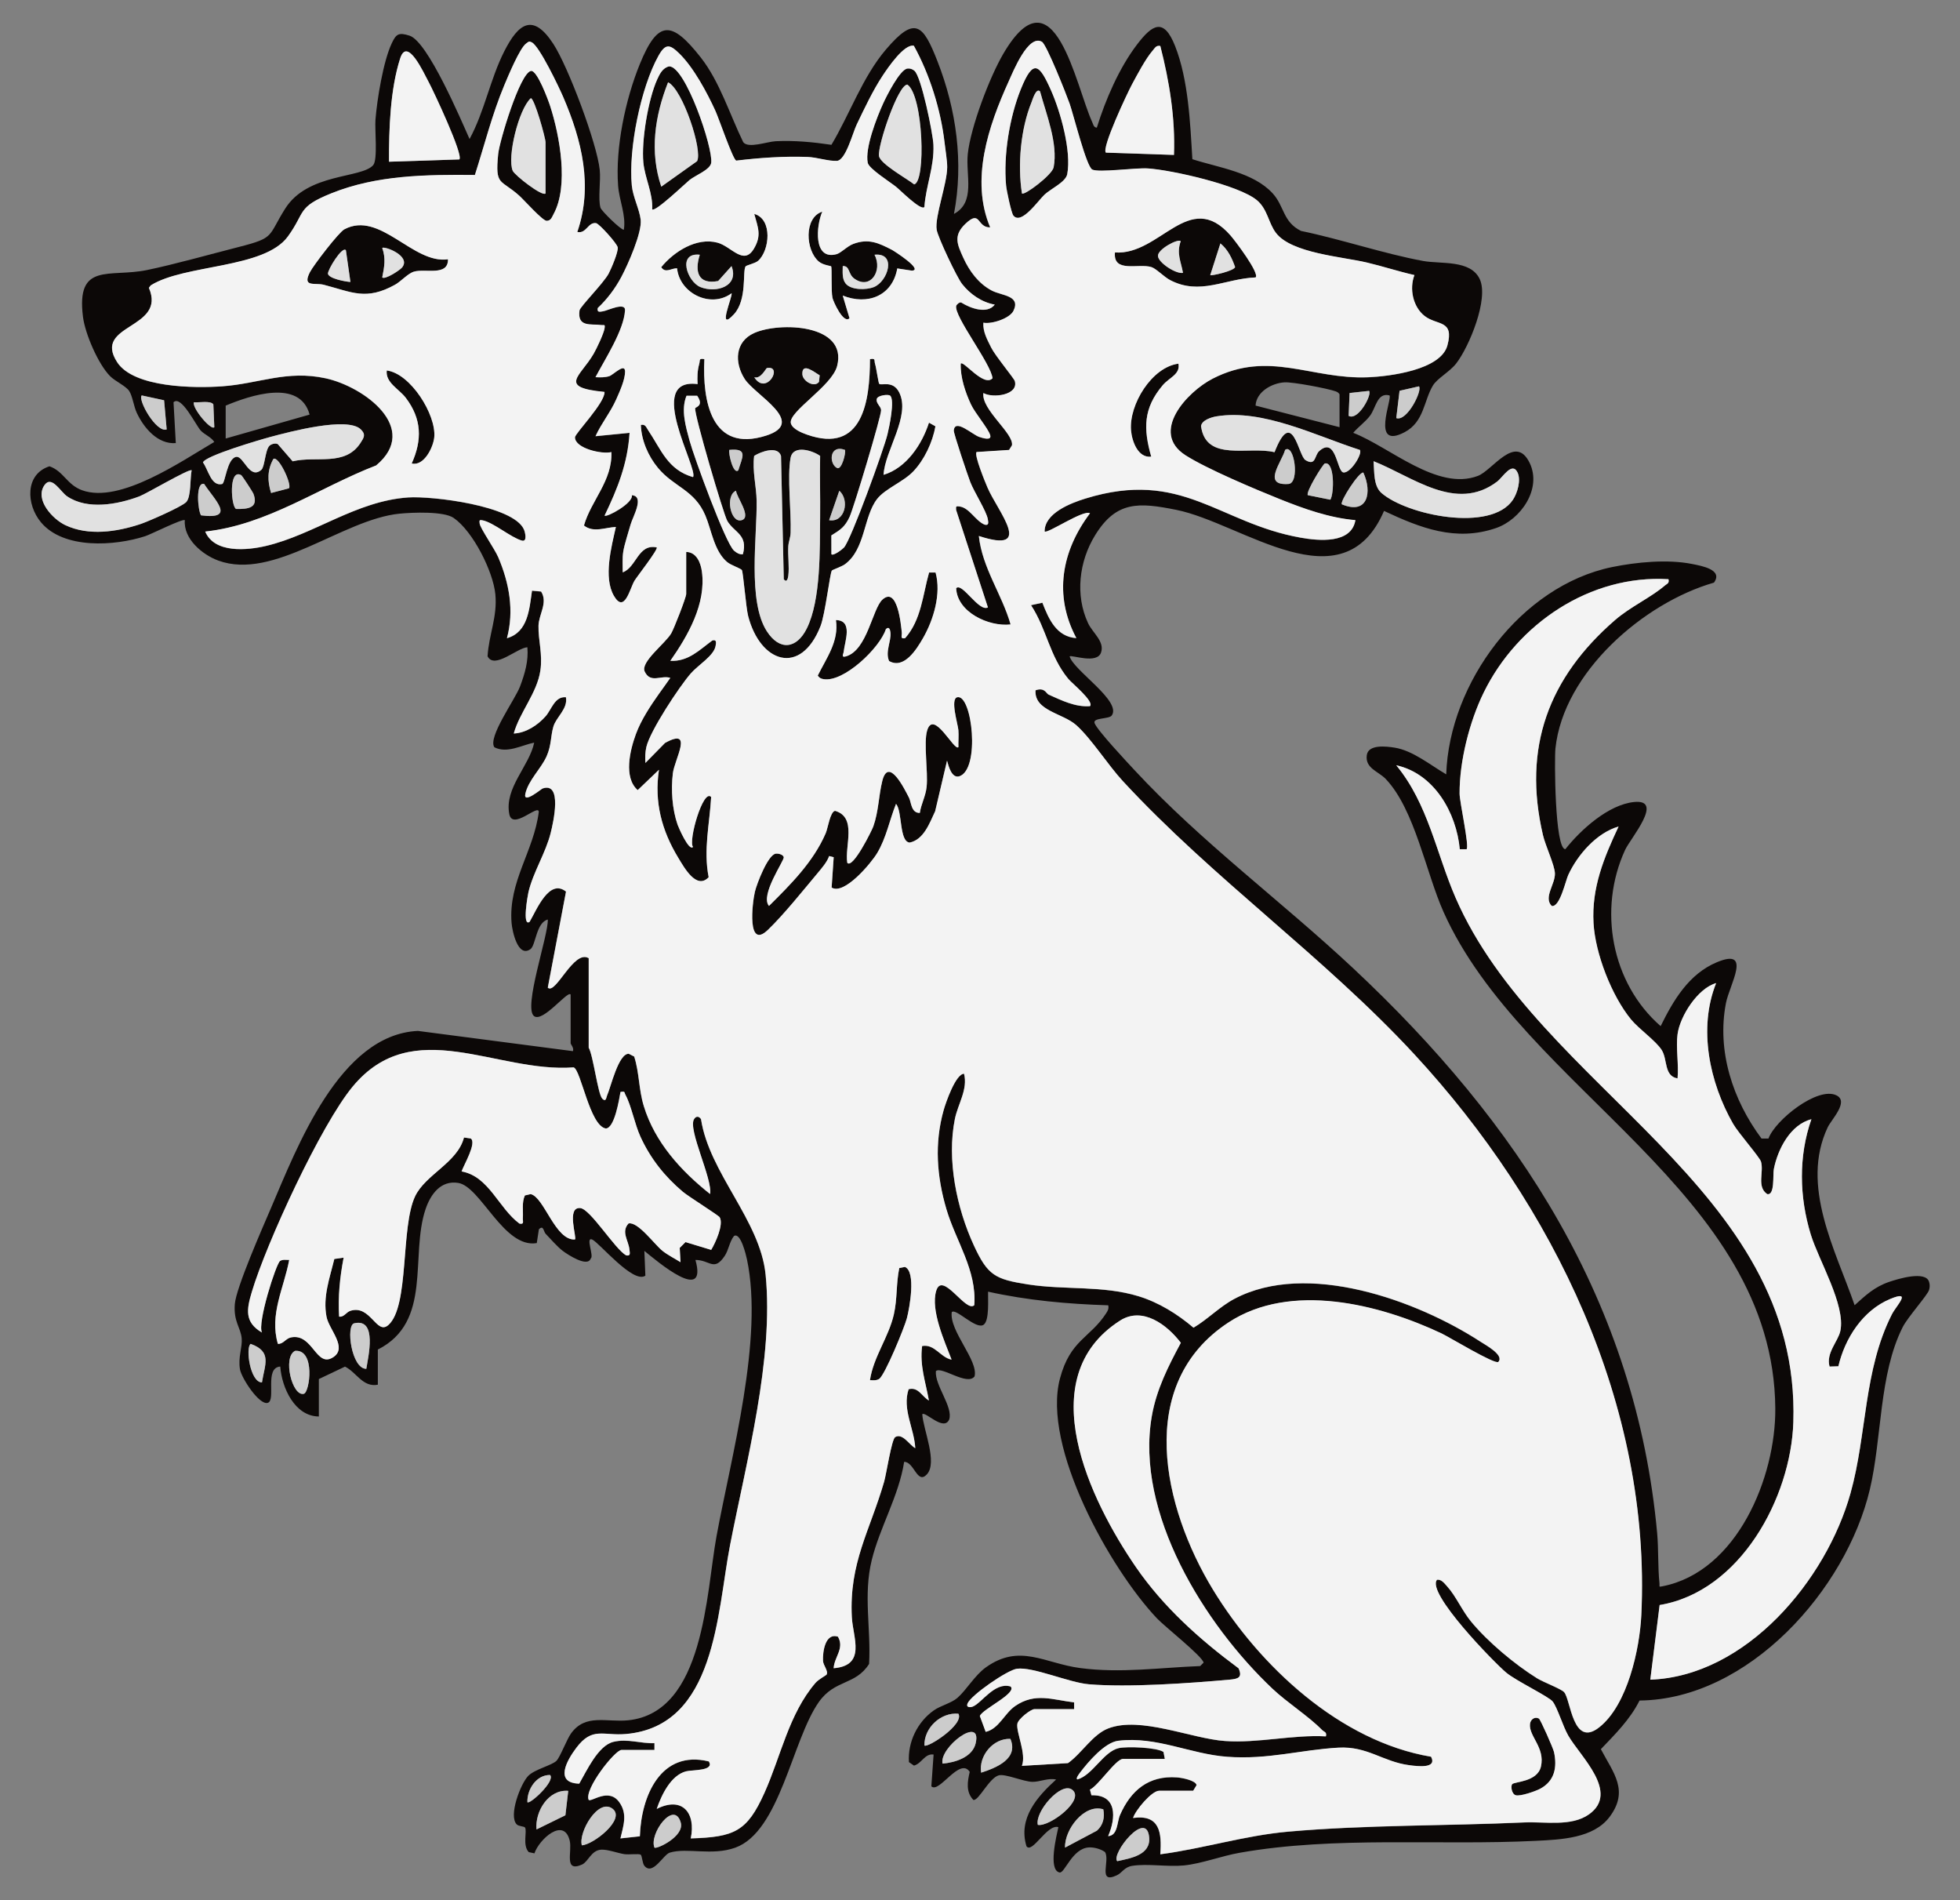
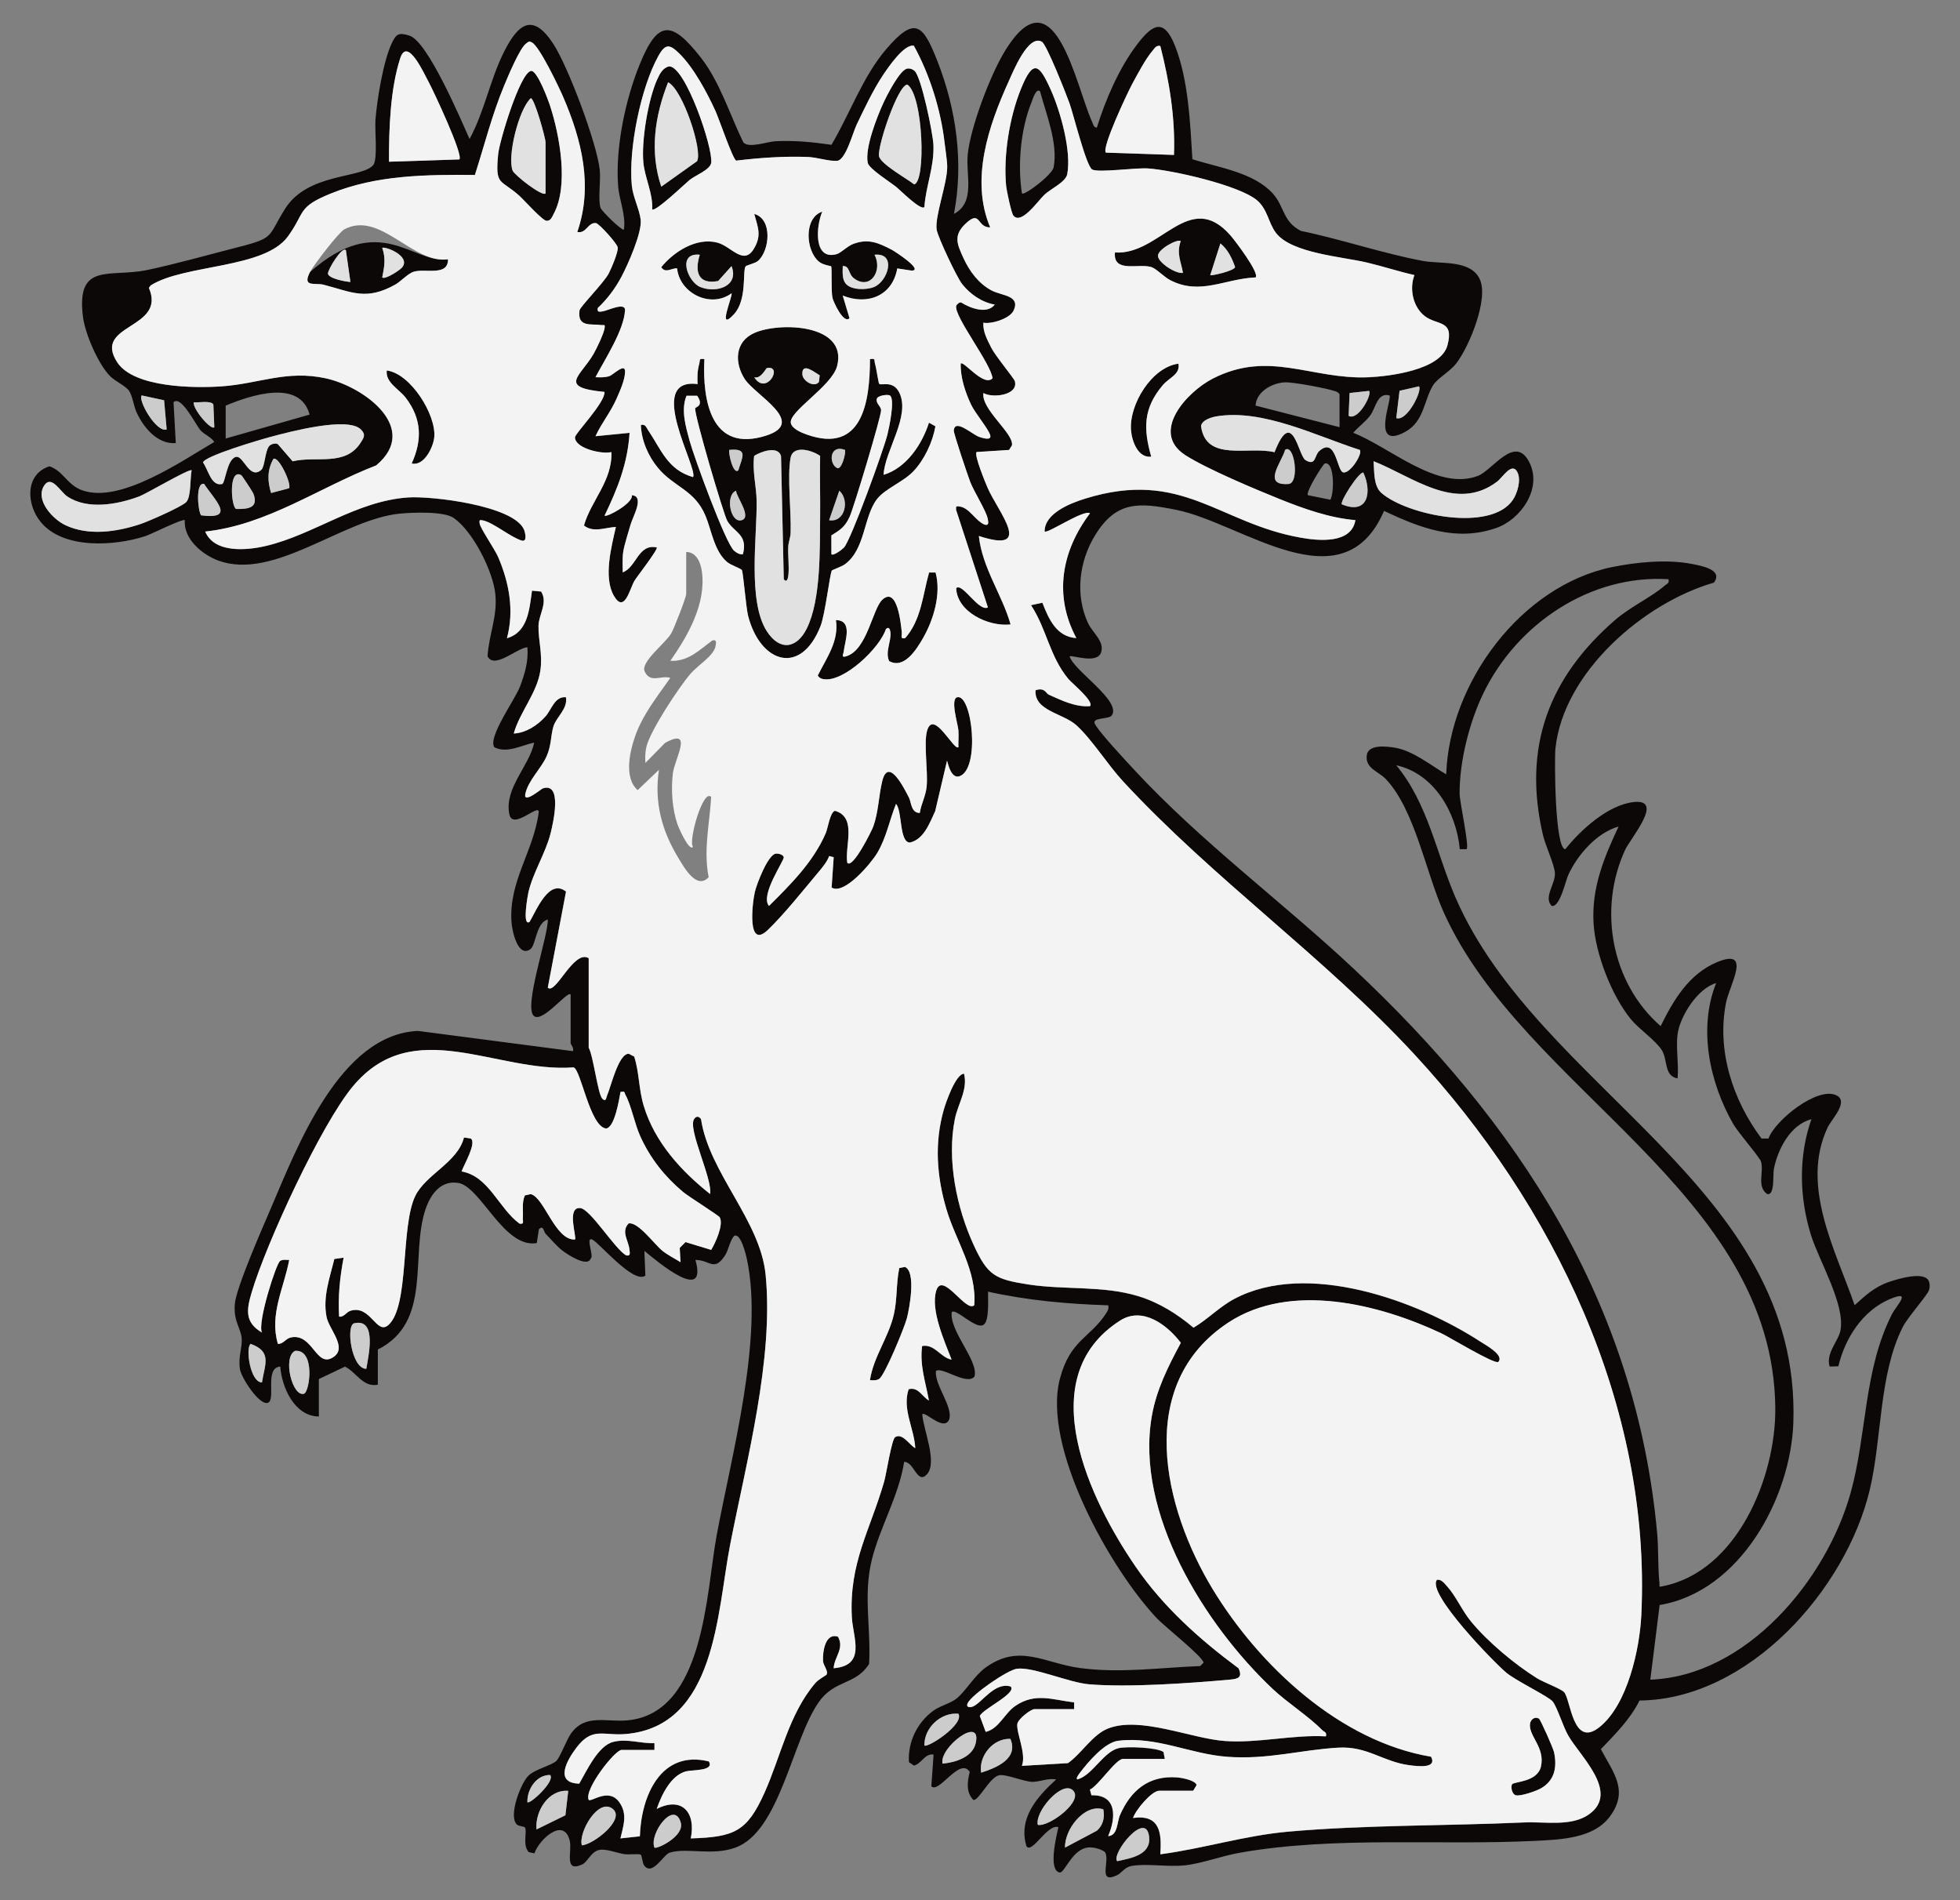
<svg xmlns="http://www.w3.org/2000/svg" version="1.1" viewBox="36 67.5 292.5 283.5" width="292.5" height="283.5">
  <rect x="36" y="67.5" width="292.5" height="283.5" fill="#808080" stroke="none" />
  <defs>
    <clipPath id="artboard_clip_path">
      <path d="M 36 67.5 L 328.5 67.5 L 328.5 340.261 L 311.881 351 L 36 351 Z" />
    </clipPath>
  </defs>
  <g id="Dog_Sejant,_Three-Headed_(2)" stroke-opacity="1" fill="none" fill-opacity="1" stroke-dasharray="none" stroke="none">
    <title>Dog Sejant, Three-Headed (2)</title>
    <g id="Dog_Sejant,_Three-Headed_(2)_Art" clip-path="url(#artboard_clip_path)">
      <title>Art</title>
      <g id="Group_189">
        <g id="Graphic_264">
          <path d="M 121.139 215.874 C 120.675 215.319 117.029 220.089 115.705 219.114 C 114.036 217.889 117.865 207.014 117.75 204.702 C 116.007 205.139 115.963 208.558 115.154 209.127 C 113.292 210.43 112.449 206.469 112.344 205.207 C 111.843 199.045 115.678 194.502 116.406 188.628 C 116.352 187.402 112.479 191.438 112.002 188.96 C 111.25 185.053 115.001 181.803 115.722 178.299 C 113.823 178.695 111.663 179.961 109.777 178.996 C 108.745 177.523 112.875 171.873 113.61 169.92 C 114.344 167.966 114.886 166.091 114.703 164.076 C 113.18 164.157 109.764 167.424 108.762 165.42 C 108.958 162.143 110.251 159.55 109.923 156.161 C 109.595 152.772 106.605 146.79 103.704 144.779 C 102.234 143.76 97.562 143.949 95.619 144.142 C 87.108 144.995 76.877 154.187 68.569 151.137 C 66.172 150.257 63.362 147.89 63.582 145.117 C 63.305 144.823 58.562 147.21 57.671 147.501 C 53.124 148.977 45.5 149.485 42.115 145.432 C 39.907 142.792 39.698 138.258 43.384 137.073 C 45.5 137.815 45.981 139.826 48.253 140.649 C 53.93 142.707 63.129 136.274 67.98 133.441 C 67.486 132.682 66.514 132.347 65.959 131.745 C 65.217 130.939 63.051 126.402 61.896 127.516 L 62.235 133.613 C 59.533 133.817 57.465 131.342 56.415 129.107 C 55.965 128.153 55.775 126.592 55.281 125.84 C 54.787 125.089 53.158 124.368 52.424 123.619 C 50.643 121.815 48.703 117.292 48.385 114.793 C 47.335 106.536 52.346 108.943 57.918 107.796 C 62.008 106.953 67.499 105.405 71.718 104.329 C 77.094 102.961 75.949 102.765 78.553 98.638 C 81.928 93.279 89.928 94.149 91.692 92.141 C 92.396 91.339 91.915 86.833 92.031 85.37 C 92.271 82.343 93.195 76.622 94.475 73.934 C 95.122 72.576 95.491 72.299 97.122 72.823 C 99.848 73.697 104.787 85.363 106.074 88.241 C 108.311 84.128 109.151 79.3 111.26 75.146 C 113.373 70.978 115.54 69.391 118.576 74.052 C 120.79 77.451 125.09 88.888 125.503 92.855 C 125.672 94.484 125.222 97.175 125.615 98.499 C 125.754 98.963 128.611 101.776 129.098 101.786 C 129.454 99.593 128.404 97.416 128.242 95.195 C 127.822 89.517 129.332 82.34 131.478 77.076 C 134.187 70.423 136.235 70.548 140.585 76.084 C 143.399 79.662 144.929 84.642 146.916 88.712 C 147.658 89.704 150.495 88.627 151.771 88.569 C 154.584 88.437 157.317 88.698 160.079 89.108 C 162.815 84.527 164.721 78.982 168.214 74.882 C 172.551 69.797 173.746 71.131 175.906 76.649 C 178.726 83.857 179.827 91.765 178.364 99.417 C 181.628 97.676 180.094 93.665 180.426 90.479 C 180.846 86.484 183.683 79.002 185.748 75.488 C 193.335 62.579 196.541 80.383 198.995 85.715 C 199.151 86.051 199.199 86.511 199.683 86.548 C 200.986 82.354 203.031 77.614 205.705 74.117 C 207.97 71.154 209.673 70.088 211.363 74.364 C 213.353 79.405 213.621 85.878 213.942 91.254 C 217.836 92.51 223.053 93.201 225.934 96.359 C 227.691 98.289 227.434 100.605 230.156 101.956 C 236.043 103.168 242.543 105.361 248.359 106.435 C 251.047 106.929 255.445 106.218 256.826 109.14 C 258.215 112.078 255.249 119.242 253.319 121.727 C 252.337 122.99 250.499 123.941 249.842 125.021 C 248.478 127.272 248.535 130.441 245.631 131.978 C 240.475 134.704 243.826 126.93 243.359 126.497 C 241.521 126.02 241.348 128.335 240.461 129.52 C 239.774 130.441 238.701 131.193 237.949 132.08 C 243.376 134.179 250.513 140.811 256.556 138.505 C 258.756 137.666 262.135 132.171 264.271 136.559 C 266.154 140.428 262.944 145.023 259.261 146.289 C 253.248 148.357 247.956 146.272 242.546 143.733 C 236.385 157.999 221.387 145.551 211.552 143.574 C 205.926 142.443 202.581 142.223 199.415 147.382 C 197.039 151.255 196.419 156.286 198.376 160.477 C 199.06 161.94 200.881 163.213 200.312 164.865 C 199.703 166.632 195.955 165.183 195.627 165.434 C 196.182 167.519 203.441 172.107 201.91 174.256 C 201.507 174.828 199.019 174.548 199.354 175.411 C 199.784 176.508 204.148 181.153 205.269 182.365 C 215.249 193.131 227.251 201.963 237.949 211.978 C 262.538 234.999 280.166 261.836 283.308 296.283 C 283.521 298.64 283.399 301.348 283.65 303.735 C 283.704 304.249 283.47 304.303 284.1 304.182 C 295.242 302.005 301.014 287.904 300.936 277.649 C 300.696 245.294 263.33 230.137 251.43 203.578 C 248.806 197.718 247.137 188.306 242.821 183.749 C 241.71 182.575 239.706 182.155 239.973 180.178 C 240.197 178.519 242.912 178.861 244.131 179.054 C 246.853 179.487 249.504 181.688 251.826 183.035 C 252.273 169.398 262.985 154.895 276.594 152.108 C 280.224 151.367 284.838 150.923 288.471 151.641 C 289.937 151.932 293.19 152.488 291.782 154.431 C 281.29 157.444 269.312 167.817 268.124 179.182 C 267.965 180.699 268.016 194.207 269.607 194.2 C 271.895 191.309 276.026 187.555 279.861 187.165 C 284.411 186.705 279.323 192.572 278.521 194.315 C 274.451 203.155 276.459 214.185 283.826 220.604 C 285.728 216.744 288.044 212.807 292.225 211.067 C 297.547 208.853 294.101 214.432 293.573 217.154 C 292.181 224.324 294.602 231.651 298.881 237.379 L 299.917 237.379 C 300.906 234.633 307.26 229.555 310.063 230.933 C 311.966 231.867 309.312 234.525 308.75 235.713 C 304.64 244.431 309.928 254.025 312.775 262.245 C 314.434 260.752 315.738 259.513 317.925 258.765 C 319.238 258.318 323.375 257.049 323.886 258.762 C 324.015 259.168 324.005 259.564 323.883 259.97 C 323.649 260.759 320.697 264.023 319.942 265.526 C 316.394 272.578 316.865 282.051 315.043 289.742 C 311.502 304.683 296.951 321.068 280.677 321.228 C 279.269 324.048 277.048 326.241 274.905 328.486 C 276.764 332.021 279.15 334.668 276.205 338.592 C 273.801 341.794 268.933 341.977 265.219 342.163 C 250.722 342.888 235.268 341.412 220.964 343.951 C 218.272 344.428 215.297 345.573 212.69 345.833 C 210.249 346.077 207.249 345.529 204.964 345.894 C 203.769 346.084 203.488 346.923 202.659 347.309 C 199.744 348.67 201.717 345.075 200.898 343.829 C 200.255 343.379 199.297 343.108 198.521 343.145 C 196.013 343.26 194.892 347.049 194.124 346.886 C 192.373 346.517 193.687 341.348 193.944 340.122 C 192.279 339.604 190.034 344.168 189.184 342.969 C 187.921 338.808 190.772 335.589 193.609 333.016 C 192.397 332.752 191.188 333.378 190.071 333.361 C 188.754 333.341 186.029 332.129 185.054 332.39 C 183.612 332.776 182.044 336.242 181.255 336.059 C 180.111 334.847 180.379 333.331 180.717 331.872 C 179.224 329.6 176.143 335.172 174.989 334.028 L 175.324 329.288 C 174.004 329.095 173.58 330.616 172.396 330.937 L 171.647 330.419 C 171.451 327.413 172.914 324.43 175.348 322.707 C 176.377 321.979 177.982 321.62 178.886 320.828 C 180.23 319.653 181.479 317.453 183.134 316.275 C 188.192 312.672 191.889 315.682 197.201 316.383 C 203.261 317.182 209.064 316.319 215.11 316.085 L 215.618 315.574 C 215.446 314.633 209.815 310.191 208.668 308.979 C 201.67 301.588 191.463 283.371 194.188 273.164 C 195.725 267.402 198.667 267.161 201.071 263.457 C 201.338 263.041 201.491 262.784 201.392 262.259 C 195.346 262.069 189.35 261.531 183.453 260.224 C 183.419 261.284 183.683 264.537 182.789 265.16 C 181.655 265.953 178.655 262.638 178.036 263.275 C 177.646 266.095 182.037 270.479 181.438 272.866 C 180.341 274.328 176.506 271.302 175.666 272.077 C 175.473 274.186 178.276 277.44 177.65 279.302 C 176.841 281.13 174.088 278.032 173.635 278.509 C 173.773 280.791 175.964 285.707 174.319 287.488 C 172.87 289.052 172.423 285.575 170.93 285.619 C 170.144 290.67 167.29 295.406 166.099 300.258 C 164.809 305.509 165.997 310.472 165.699 315.77 C 163.641 318.997 160.6 318.038 158.19 321.465 C 154.202 327.132 152.394 340.799 145.718 343.186 C 142.238 344.432 138.578 343.142 135.957 343.921 C 134.993 344.205 133.415 347.418 132.162 345.884 C 131.858 345.512 131.824 344.378 131.614 344.232 C 131.346 344.042 129.806 344.256 129.156 344.147 C 128.137 343.981 126.661 343.426 125.726 343.48 C 124.22 343.568 123.793 345.288 122.849 345.705 C 120.1 346.913 121.42 343.782 121.021 342.136 C 120.151 338.538 116.427 341.977 115.756 344.032 L 114.906 343.846 C 113.935 342.797 114.703 340.725 114.348 340.173 C 114.229 339.99 113.417 340.01 113.119 339.716 C 111.843 338.446 113.698 333.608 114.845 332.457 C 115.82 331.482 118.373 330.897 119.043 330.223 C 119.592 329.671 120.581 327.024 121.22 326.137 C 123.39 323.134 126.532 324.512 129.755 324.176 C 141.127 322.998 141.371 305.18 142.928 296.723 C 145.139 284.729 149.973 267.242 147.475 255.417 C 147.329 254.733 146.517 251.29 145.528 251.926 C 144.838 252.817 144.756 254.002 144.127 254.926 C 142.535 257.265 141.94 255.488 139.783 255.491 C 141.628 262.107 134.123 255.745 132.162 254.141 L 132.311 257.837 C 130.507 259.114 125.422 252.901 124.376 252.444 C 123.33 251.987 124.684 254.96 124.159 255.268 C 123.699 256.666 120.689 254.672 119.978 254.134 C 119.189 253.538 118.153 252.346 117.429 251.588 C 117.104 251.246 117.124 250.217 116.42 250.921 L 116.105 252.976 C 111.203 253.809 107.739 244.539 104.384 243.998 C 101.798 243.581 100.274 245.663 99.516 247.891 C 97.146 254.865 100.599 264.717 92.386 268.861 L 92.386 274.108 C 90.135 274.531 89.207 272.256 87.487 271.407 L 83.584 273.262 L 83.584 278.848 C 79.988 278.824 78.052 274.552 77.825 271.4 C 75.418 271.542 77.229 276.434 75.956 276.813 C 74.683 277.192 72.039 273.11 71.816 271.826 C 71.498 269.998 72.192 268.522 72.07 267.198 C 71.914 265.54 70.837 264.727 71.044 262.073 C 71.233 259.642 75.208 250.62 76.413 247.81 C 80.324 238.699 86.675 221.86 98.365 221.318 L 121.498 224.338 C 121.698 223.864 121.159 223.326 121.159 223.156 L 121.159 215.878 L 121.139 215.878 Z M 123.848 210.457 L 123.848 223.83 C 124.542 225.049 125.215 230.794 125.882 231.448 C 126.451 232.003 126.451 231.278 126.586 230.974 C 127.155 229.707 128.272 224.717 129.823 224.741 L 130.639 225.157 C 131.421 227.619 131.299 230.016 132.067 232.538 C 133.713 237.944 137.626 242.234 141.96 245.667 C 142.363 243.449 138.595 236.001 139.577 234.484 C 139.885 234.01 140.281 234.037 140.609 234.491 C 141.838 242.555 149.438 249.577 150.248 257.692 C 151.504 270.272 147.35 285.66 144.939 298.081 C 142.986 308.143 142.837 325.05 129.423 326.238 C 125.987 326.543 124.409 325.107 122.002 328.296 C 120.597 330.159 118.674 333.544 122.436 333.646 C 123.553 331.723 125.249 327.955 127.541 327.406 C 129.667 326.895 131.553 327.684 133.662 327.599 L 133.662 328.615 L 128.75 328.615 C 127.765 328.615 123.133 334.502 123.844 336.059 C 124.223 336.462 126.806 334.177 128.408 336.405 C 129.691 338.189 129.014 339.939 128.584 341.815 L 131.482 341.5 C 131.671 335.514 134.583 328.567 141.774 330.328 C 142.671 331.777 139.302 331.567 138.378 331.807 C 136.1 332.4 134.701 335.352 134.001 337.414 C 137.843 335.474 139.874 338.05 139.079 341.815 C 145.582 341.618 147.475 340.806 150.068 335.034 C 152.516 329.593 153.714 323.249 157.686 318.617 C 158.149 318.076 159.287 317.476 159.341 317.388 C 159.659 316.843 158.847 316.014 158.813 315.317 C 158.752 314.003 159.128 311.081 161.047 311.721 C 162.046 313.475 160.492 314.734 160.404 316.424 C 165.316 316.011 163.275 311.86 163.116 308.803 C 162.696 300.678 165.818 295.924 167.94 288.581 C 168.269 287.447 169.057 282.264 169.586 281.939 C 170.686 281.265 171.749 283.171 172.585 283.584 C 172.416 280.612 170.605 277.771 171.59 274.795 C 173.062 274.41 173.557 275.879 174.616 276.475 C 174.126 273.695 173.222 271.264 173.604 268.349 C 175.493 268.004 176.319 270.049 178.002 270.381 C 176.966 267.669 174.847 263.024 175.703 260.126 C 176.614 257.052 180.152 263.457 181.387 262.256 C 181.787 257.049 178.638 252.702 177.237 247.955 C 175.788 243.05 175.422 238.103 176.82 233.144 C 177.128 232.054 178.605 227.744 179.861 227.72 C 180.46 230.049 178.946 232.23 178.493 234.478 C 177.267 240.555 178.754 247.772 181.33 253.342 C 183.388 257.797 184.478 258.389 189.398 259.154 C 194.875 260.008 200.593 259.286 205.912 260.922 C 208.949 261.853 211.701 263.573 214.108 265.614 C 216.241 264.351 218.015 262.469 220.216 261.304 C 231.029 255.583 247.432 261.514 256.989 267.737 C 257.669 268.18 260.537 269.724 259.592 270.716 C 259.149 271.183 252.226 266.988 251.139 266.477 C 241.822 262.08 228.585 258.762 219.335 264.825 C 205.242 274.061 209.599 292.522 216.999 304.679 C 223.953 316.099 235.972 327.338 249.558 329.627 C 250.499 331.445 247.523 331.056 246.308 330.893 C 242.36 330.375 240.068 328.032 235.728 328.276 C 230.047 328.598 225.263 330.091 219.122 329.637 C 213.607 329.231 208.617 326.56 202.879 327.247 C 200.854 327.491 198.376 330.406 197.157 332.021 C 197.056 332.156 196.439 332.935 196.795 333.012 C 199.056 332.369 200.681 328.848 202.956 328.341 C 204.179 328.066 208.641 328.225 209.626 328.916 L 209.826 329.962 L 203.562 329.962 C 202.516 329.962 199.832 334.038 198.647 334.533 L 198.874 335.379 C 202.716 335.264 202.554 338.748 201.365 341.473 C 202.828 341.392 202.675 339.374 203.132 338.334 C 204.744 334.654 207.412 332.4 211.644 332.711 C 212.341 332.762 214.416 333.141 214.565 333.862 L 214.057 334.705 L 208.979 334.705 C 207.865 334.705 205.431 337.617 205.086 338.764 C 209.071 338.209 209.396 340.924 209.149 344.185 C 215.601 343.328 221.756 341.378 228.277 340.803 C 239.825 339.784 251.857 339.956 263.469 339.431 C 266.543 339.293 270.47 340.092 273.107 338.236 C 277.759 334.963 271.828 329.607 270.027 326.468 C 269.241 325.097 268.425 322.352 267.724 321.414 C 267.159 320.659 262.308 318.35 260.784 317.091 C 259.078 315.679 248.752 305.136 250.452 303.22 C 251.125 303.135 251.579 303.792 251.975 304.232 C 253.265 305.654 254.199 307.855 255.537 309.473 C 258.045 312.503 262.027 315.834 265.371 317.92 C 266.279 318.485 268.95 319.494 269.404 319.982 C 270.412 321.058 270.677 328.385 274.661 325.233 C 278.876 321.901 280.691 313.559 280.935 308.485 C 282.438 277.203 267.809 247.258 247.073 224.839 C 233.541 210.21 217.074 198.683 203.556 184.057 C 201.318 181.637 198.918 177.804 196.639 175.739 C 194.625 173.914 190.318 173.589 190.528 170.512 C 191.889 170.021 192.109 170.989 192.488 171.155 C 194.432 172.015 196.446 173.034 198.65 172.878 C 199.344 172.208 195.948 169.446 195.43 168.823 C 192.607 165.413 192.221 161.422 189.855 157.81 L 191.554 157.444 C 192.495 159.868 193.653 162.522 196.622 162.722 C 193.206 156.337 194.425 149.718 198.653 144.108 C 197.763 143.458 192.251 147.22 191.886 146.814 C 191.866 144.095 195.749 142.588 197.973 141.901 C 212.402 137.442 217.826 145.547 230.071 147.731 C 232.803 148.218 237.665 148.689 238.267 145.124 C 234.384 144.789 230.592 143.435 227.004 141.996 C 223.313 140.516 216.072 137.473 212.906 135.442 C 207.551 132.009 213.143 125.969 216.983 124.002 C 225.392 119.699 231.679 124.151 240.146 123.806 C 243.362 123.674 251 122.719 251.992 119.063 C 253.045 115.179 250.472 116.131 248.59 114.658 C 246.849 113.297 246.291 110.589 247.076 108.557 C 244.686 108.019 242.353 107.251 239.97 106.685 C 236.243 105.805 228.751 105.297 226.425 102.287 C 225.274 100.798 225.175 98.719 223.55 97.375 C 220.849 95.134 210.899 92.886 207.29 92.646 C 205.438 92.524 199.991 93.306 198.995 92.815 C 198.119 92.385 196.182 84.571 195.62 82.987 C 195.153 81.663 192.197 74.171 191.486 73.754 C 189.442 72.559 187.177 78.217 186.523 79.655 C 183.507 86.298 180.768 94.352 183.764 101.441 C 181.729 101.499 182.383 98.682 180.04 100.937 C 178.232 102.677 178.838 103.953 179.749 105.967 C 180.66 107.982 182.031 109.834 183.994 110.863 C 185.494 111.652 188.358 111.581 187.238 113.89 C 186.686 115.027 183.998 115.911 182.745 115.664 C 182.66 117.021 183.344 118.223 183.923 119.394 C 184.502 120.566 187.322 123.961 187.437 124.368 C 188.037 126.477 184.136 126.968 182.748 126.159 C 182.41 128.627 187.343 132.205 187.011 133.966 L 186.581 134.649 L 181.729 134.961 C 181.33 135.367 183.036 139.501 183.365 140.266 C 184.881 143.817 190.481 150.246 182.071 147.487 C 182.579 152.268 185.548 156.232 186.808 160.687 C 183.544 161.056 178.831 158.856 178.686 155.274 C 179.586 154.36 182.044 158.846 183.425 158.148 L 178.676 143.597 C 178.649 143.073 178.625 143.005 179.194 143.083 C 180.673 143.282 181.547 145.209 182.924 145.791 C 183.602 145.981 183.49 145.432 183.409 144.972 C 183.202 143.783 181.384 140.957 180.798 139.457 C 180.436 138.533 178.293 132.168 178.33 131.751 C 178.493 129.896 181.113 132.368 182.132 132.706 C 182.569 132.852 184.038 133.336 183.761 132.432 C 183.456 131.43 181.509 129.172 180.893 127.851 C 180.037 126.016 179.299 123.802 179.366 121.764 C 179.783 121.273 182.813 125.316 184.109 123.958 C 183.92 121.815 178.31 114.661 178.693 113.148 C 178.737 112.969 179.19 112.518 179.478 112.671 C 180.809 113.51 183.317 114.431 184.445 112.965 C 182.508 112.62 180.771 111.418 179.566 109.884 C 178.784 108.889 175.964 102.937 175.778 101.797 C 175.459 99.87 177.321 95.009 177.349 92.463 C 177.359 91.562 177.071 89.815 176.956 88.796 C 176.39 83.904 174.738 78.623 172.372 74.344 C 170.923 74.035 168.495 77.624 167.72 78.795 C 166.264 80.993 164.991 83.701 163.844 86.091 C 163.245 87.337 162.205 91.447 160.885 91.518 C 159.642 91.586 157.916 90.987 156.531 90.936 C 152.936 90.807 149.405 91.054 145.853 91.481 C 145.322 91.207 143.311 85.279 142.756 84.057 C 141.52 81.345 139.519 77.611 137.4 75.532 C 135.981 74.14 135.328 73.934 134.271 75.82 C 131.607 80.566 129.755 89.802 130.28 95.181 C 130.446 96.901 131.428 98.753 131.604 100.293 C 131.824 102.206 129.704 106.997 128.709 108.855 C 127.795 110.568 126.61 112.149 125.198 113.473 C 125.056 114.181 125.517 114.032 126.018 113.954 C 126.678 113.849 129.332 112.535 129.268 113.808 C 129.112 116.781 126.248 121.148 124.86 123.792 C 125.554 123.826 126.228 123.85 126.908 123.643 C 127.5 123.464 129.278 121.592 129.274 122.956 C 129.274 124.198 128.475 125.918 127.968 127.073 C 127.094 129.053 125.75 130.655 124.863 132.598 L 129.945 132.097 C 129.664 136.66 128.157 140.412 126.217 144.447 C 126.529 144.758 130.534 142.578 130.283 141.403 C 132.247 141.539 130.422 144.61 130.094 145.791 C 129.792 146.874 129.18 148.747 129.01 149.786 C 128.841 150.825 128.933 151.871 128.922 152.911 C 130.977 152.173 131.211 148.608 133.997 149.19 C 134.275 149.427 131.028 153.581 130.679 154.16 C 129.999 155.291 129.2 159.147 127.612 156.422 C 126.007 153.669 127.25 149.065 127.903 146.143 C 126.336 146.201 124.562 147.057 123.14 145.927 C 124.196 142.192 127.412 139.244 127.23 134.968 C 125.889 135.333 121.799 134.433 121.799 132.767 C 121.799 132.202 126.309 127.587 126.207 125.993 C 119.152 125.312 122.608 123.718 124.582 120.305 C 125.029 119.537 126.092 117.295 126.214 116.517 C 126.322 115.826 126.15 116.073 125.706 116.012 C 124.169 115.802 122.114 116.391 122.476 113.829 C 122.554 113.287 126.085 109.739 126.827 108.334 C 127.196 107.637 128.31 105.053 128.174 104.41 C 128.052 103.824 125.476 100.947 124.955 100.811 C 123.736 100.618 123.509 102.426 122.145 102.128 C 124.514 95.276 122.825 88.461 120.063 82.035 C 119.413 80.519 116.501 74.418 115.367 73.842 C 114.889 73.599 114.869 73.758 114.51 74.008 C 113.562 74.672 111.802 78.917 111.25 80.238 C 109.429 84.585 108.298 89.152 106.862 93.624 C 99.601 93.56 92.227 93.617 85.405 96.373 C 80.28 98.445 81.613 99.132 78.959 102.792 C 75.438 107.647 63.548 106.915 58.484 110.098 L 58.213 110.46 C 60.881 116.676 49.769 115.802 53.473 121.548 C 55.958 125.397 65.089 125.448 69.155 125.153 C 74.663 124.757 78.756 122.702 84.579 123.955 C 90.277 125.18 98.798 131.396 92.129 136.958 C 83.641 140.235 75.865 145.838 66.619 146.827 C 67.997 150.104 72.859 149.637 75.699 148.967 C 82.856 147.277 89.16 142.263 96.906 141.735 C 100.423 141.495 112.567 142.934 114.175 146.495 C 114.361 146.912 114.73 148.428 113.857 148.171 C 112.195 147.687 109.706 145.527 108.058 145.161 C 107.546 145.046 107.502 145.128 107.577 145.642 C 107.682 146.363 109.818 149.417 110.35 150.659 C 111.992 154.509 112.753 158.642 111.646 162.736 C 114.805 161.842 114.988 158.378 115.387 155.646 L 116.745 155.775 C 117.794 157.424 116.393 159.194 116.355 160.877 C 116.305 163.04 116.995 165.068 116.636 167.56 C 116.156 170.895 113.515 173.837 112.665 176.958 C 114.487 176.87 116.213 175.739 117.395 174.412 C 118.309 173.39 118.762 171.392 120.448 171.545 C 120.763 173.285 118.989 174.51 118.576 175.932 C 118.163 177.354 118.295 178.705 117.571 180.343 C 116.751 182.199 114.835 183.922 114.388 185.97 C 114.05 187.528 116.779 185.222 116.972 185.158 C 119.944 184.142 118.576 190.175 118.177 191.783 C 117.429 194.796 115.543 197.667 114.852 200.646 C 114.757 201.049 113.887 205.846 115.028 205.058 C 116.085 203.257 117.953 198.537 120.462 200.545 L 117.743 214.876 C 118.911 216.003 121.61 209.147 123.837 210.478 L 123.848 210.457 Z M 209.159 74.364 C 208.522 74.232 208.339 74.682 208.004 75.068 C 206.989 76.229 205.689 78.68 204.923 80.112 C 204.246 81.375 200.356 89.599 201.037 90.276 L 211.197 90.618 C 211.407 85.123 210.52 79.666 209.159 74.367 Z M 104.547 91.288 C 105.2 90.672 100.694 81.087 99.987 79.77 C 99.218 78.345 96.78 72.928 95.724 76.202 C 94.224 80.85 94.038 86.775 94.052 91.63 Z M 235.907 131.237 L 235.907 126.328 C 235.765 126.104 235.576 125.979 235.329 125.891 C 234.079 125.448 228.927 124.476 227.694 124.547 C 225.812 124.659 223.483 125.952 223.374 128.017 L 235.904 131.237 Z M 247.753 125.146 L 244.862 125.806 L 244.371 129.883 C 245.979 130.462 248.322 125.708 247.753 125.146 Z M 240.309 125.823 L 237.407 126.138 L 237.262 129.547 C 238.69 130.343 240.803 126.331 240.309 125.823 Z M 69.68 132.93 L 82.203 129.361 C 80.754 123.975 73.302 126.504 69.68 128.021 Z M 60.488 127.225 L 57.153 126.501 C 56.52 127.13 59.313 132.11 60.874 131.575 L 60.488 127.225 Z M 67.983 131.237 L 67.838 127.831 C 67.421 127.232 65.674 127.601 64.94 127.516 C 64.615 128.349 67.506 131.802 67.983 131.237 Z M 238.944 134.636 C 232.478 132.577 224.485 128.478 217.538 129.625 C 216.746 129.757 215.347 130.204 215.236 131.081 C 215.964 136.491 222.338 134.02 226.205 134.974 C 228.889 128.085 229.732 135.496 230.822 136.153 C 232.397 137.104 232.15 135.448 232.871 134.805 C 235.396 132.557 235.491 137.764 236.449 137.984 C 237.482 138.221 239.364 135.228 238.944 134.639 Z M 76.193 134.033 C 76.454 133.762 77.077 133.569 77.453 133.766 L 79.674 136.332 C 83.181 135.486 87.501 137.145 89.8 133.59 C 90.324 132.781 90.626 132.327 89.837 131.562 C 87.826 129.619 79.115 131.961 76.376 132.689 C 74.985 133.058 66.504 135.533 66.294 136.508 C 67.083 137.571 67.499 140.09 69.141 139.724 C 69.625 139.616 69.859 135.912 71.25 135.668 C 72.368 135.479 73.231 139.169 75.012 137.591 C 75.513 137.148 75.57 134.683 76.193 134.037 Z M 227.786 134.622 C 227.274 136.457 224.288 140.009 228.29 139.711 C 229.993 139.585 229.164 133.62 227.786 134.622 Z M 79.132 140.351 C 79.572 139.724 77.547 135.431 76.796 135.98 C 75.878 137.618 75.895 139.274 76.457 141.058 Z M 240.986 136.318 C 241.108 137.876 240.948 140.002 242.167 141.058 C 245.979 144.376 258.526 146.973 261.79 142.053 C 262.457 141.045 263.012 139.149 262.477 138.011 C 261.668 136.291 260.266 138.715 259.427 139.352 C 253.295 144.01 246.816 138.61 240.986 136.315 Z M 234.533 142.06 C 235.119 141.126 235.19 136.298 233.71 136.654 C 233.446 136.718 230.839 140.902 231.171 141.383 Z M 64.598 137.673 C 64.297 137.358 57.854 141.166 56.808 141.559 C 53.561 142.778 49.028 143.621 46.001 141.542 C 45.023 140.869 43.696 138.336 42.626 139.904 C 41.157 142.06 43.855 144.958 45.751 145.855 C 49.204 147.491 53.395 146.871 56.903 145.713 C 58.108 145.317 63.044 143.147 63.775 142.429 C 64.551 141.664 64.347 138.881 64.601 137.673 L 64.598 137.673 Z M 236.246 142.744 C 240.146 144.386 240.793 140.909 239.456 138.011 C 238.799 137.876 235.941 142.321 236.246 142.744 Z M 72.002 138.397 C 70.052 137.3 70.499 143.259 71.257 143.442 C 73.058 143.475 74.626 143.272 73.813 141.15 C 73.725 140.923 72.144 138.478 72.002 138.397 Z M 66.003 144.393 C 71.345 145.084 67.98 142.043 66.46 139.701 C 65.15 139.376 65.522 143.662 66.003 144.393 Z M 286.351 221.799 C 286.081 223.813 286.551 226.325 286.351 228.401 C 284.293 228.055 284.916 225.618 283.985 224.165 C 283.054 222.713 280.589 221.041 279.408 219.602 C 276.513 216.074 274.069 209.78 273.812 205.224 C 273.514 199.939 275.365 195.47 277.549 190.822 C 274.289 191.749 271.438 195.02 270.043 198.039 C 269.634 198.926 268.784 202.931 267.569 202.667 C 266.306 201.384 268.124 199.411 268.049 197.786 C 267.992 196.546 266.638 193.682 266.269 192.115 C 263.201 179.016 267.108 168.606 277.034 160.003 C 279.299 158.04 282.434 156.608 284.435 154.878 C 284.784 154.576 285.146 154.553 284.997 153.92 C 273.317 153.205 262.44 160.559 257.412 170.851 C 255.303 175.167 253.796 181.095 253.824 185.913 C 253.83 187.182 255.306 193.784 254.866 194.207 L 253.854 194.207 C 253.346 188.763 250.045 182.927 244.371 181.681 C 249.135 187.456 250.333 194.789 253.221 201.435 C 265.663 230.08 304.769 244.495 303.631 279.704 C 303.265 290.995 295.689 304.981 283.677 306.978 L 282.285 318.116 C 296.626 317.585 308.55 303.244 312.169 290.274 C 314.637 281.421 314.099 271.948 318.338 263.603 C 319.011 262.276 321.435 259.916 318.08 261.314 C 313.987 263.017 311.326 267.185 310.351 271.356 L 309.038 271.396 C 308.465 269.379 310.327 267.628 310.649 266.071 C 311.452 262.222 307.413 255.542 306.231 251.686 C 304.521 246.11 304.383 240.02 306.326 234.494 C 303.198 235.29 301.305 238.963 300.723 241.922 C 300.55 242.796 300.892 245.904 299.731 245.663 C 298.13 244.563 299.257 242.389 298.807 240.829 C 298.61 240.155 295.428 236.546 294.642 235.175 C 291.122 229.034 289.398 220.925 292.11 214.182 C 289.365 214.95 286.717 219.104 286.355 221.796 L 286.351 221.796 Z M 128.591 230.432 C 128.394 231.515 127.71 235.869 126.39 235.869 C 124.003 235.459 122.69 227.124 121.6 226.755 C 110.041 227.619 97.674 218.738 88.645 229.596 C 83.878 235.327 75.76 252.952 73.58 260.234 C 72.798 262.845 72.445 264.781 75.09 266.318 C 74.352 264.93 77.202 256.023 77.788 255.64 C 78.197 255.373 78.709 255.498 79.152 255.485 C 78.363 259.7 76.17 263.61 77.463 268.008 C 78.272 268.058 78.614 267.215 79.399 267.049 C 82.687 266.359 83.147 271.674 85.717 270.002 C 87.914 268.573 85.09 265.881 84.721 263.962 C 84.149 260.993 85.195 258.186 85.886 255.342 L 87.274 255.146 C 86.715 258.064 86.417 260.959 86.6 263.945 C 87.335 264.05 87.646 263.278 88.276 263.078 C 91.296 262.11 92.176 266.765 93.947 265.198 C 97.105 262.405 95.755 250.623 97.935 246.002 C 99.479 242.728 104.283 240.971 105.234 237.216 L 106.243 237.362 C 107.181 238.009 105.187 241.347 104.879 242.278 C 108.975 243.019 110.38 247.749 113.515 250.064 C 114.277 250.207 113.986 249.733 114.019 249.228 C 114.094 248.101 113.843 246.957 114.321 245.863 L 115.184 245.663 C 117.198 246.09 118.844 252.617 121.803 252.434 C 122.107 252.119 120.489 247.549 122.591 247.745 C 124.091 247.884 127.734 253.839 129.427 254.801 C 130.138 254.946 129.979 254.462 129.931 253.958 C 129.806 252.6 128.631 251.293 129.799 250.041 C 131.204 249.736 133.672 253.186 134.847 254.12 C 135.69 254.787 136.648 255.248 137.549 255.82 L 137.43 253.687 L 138.293 252.824 L 142.126 253.985 C 142.756 252.942 144.018 250.2 143.395 249.12 C 143.229 248.829 138.747 246.029 137.897 245.315 C 135.182 243.029 133.046 240.328 131.566 237.088 C 130.71 235.216 130.202 232.436 129.335 230.858 C 129.122 230.469 129.349 230.29 128.58 230.425 L 128.591 230.432 Z M 196.297 322.517 L 190.373 322.517 C 189.865 322.517 187.928 323.977 187.827 324.735 C 187.651 326.018 189.205 329.18 188.511 330.981 L 195.383 330.572 C 197.401 329.16 199.06 326.299 201.382 325.399 C 206.207 323.53 213.695 326.912 218.801 327.271 C 223.906 327.63 228.893 326.306 233.876 326.58 C 234.052 325.91 233.595 325.927 233.307 325.629 C 231.283 323.56 228.128 321.57 225.913 319.481 C 215.771 309.913 205.36 293.253 207.903 278.767 C 208.597 274.806 210.357 271.346 212.229 267.859 C 210.181 265.171 206.518 262.394 203.16 264.544 C 189.783 273.106 198.725 291.425 205.506 301.297 C 209.609 307.276 215.049 312.131 220.845 316.427 C 221.472 317.822 220.751 318.008 219.498 318.12 C 213.468 318.658 204.399 319.308 198.491 318.807 C 195.552 318.56 190.136 316.166 187.762 316.491 C 186.334 316.684 180.913 320.422 180.395 321.678 C 180.145 322.287 180.788 322.294 181.188 322.132 C 182.545 321.58 184.441 318.421 186.825 319.139 C 187.847 320.134 182.593 322.521 182.234 323.547 L 183.107 325.91 C 185.101 325.446 185.894 323.154 187.525 322.04 C 190.498 320.009 193.071 321.126 196.307 321.512 L 196.307 322.524 L 196.297 322.517 Z M 90.666 271.735 C 90.937 269.971 92.359 264.131 88.858 264.944 C 87.589 265.238 88.449 271.752 90.666 271.735 Z M 75.093 273.766 C 75.492 271.122 76.671 269.189 73.407 268.014 C 72.608 268.583 73.336 273.773 75.093 273.766 Z M 80.039 269.054 C 78.137 269.975 79.619 275.94 81.353 275.459 C 82.223 275.219 83.096 268.81 80.039 269.054 Z M 179.028 323.198 C 176.404 322.958 173.899 325.297 173.953 327.934 C 174.352 328.381 179.938 324.813 179.028 323.198 Z M 176.661 330.643 C 178.53 330.48 181.113 329.695 181.601 327.619 C 182.606 323.313 176.116 328.242 176.661 330.643 Z M 186.784 326.949 C 184.221 326.837 182.024 329.471 182.42 331.993 C 184.719 331.249 188.037 329.908 186.784 326.949 Z M 118.089 332.339 C 116.044 332.305 114.636 334.505 114.707 336.398 C 115.052 336.791 118.939 333.219 118.089 332.339 Z M 190.88 339.78 C 192.583 340.136 198.064 336.002 195.969 334.512 C 194.303 333.327 190.403 337.85 190.88 339.78 Z M 120.801 334.705 C 117.842 334.455 115.82 337.779 116.064 340.461 L 120.377 338.348 Z M 122.832 342.83 C 124.511 342.759 129.42 338.944 127.429 337.387 C 125.273 335.697 122.283 340.914 122.832 342.83 Z M 200.651 337.461 C 197.838 336.571 194.838 340.464 194.943 343.169 L 199.696 340.647 C 200.631 339.827 200.891 338.663 200.651 337.461 Z M 133.665 343.169 C 133.957 343.474 138.178 341.49 137.593 339.442 C 136.604 335.978 132.829 341.131 133.665 343.169 Z M 202.73 345.2 C 204.768 344.753 207.737 344.276 207.496 341.642 C 207.104 337.373 201.758 344.164 202.73 345.2 Z" fill="#0c0807" />
        </g>
        <g id="Group_250">
          <g id="Graphic_263">
            <path d="M 200.651 337.461 C 200.891 338.663 200.631 339.824 199.696 340.647 L 194.943 343.169 C 194.838 340.467 197.838 336.574 200.651 337.461 Z" fill="#ccc" />
          </g>
          <g id="Graphic_262">
            <path d="M 122.832 342.83 C 122.283 340.914 125.273 335.697 127.429 337.387 C 129.42 338.944 124.511 342.759 122.832 342.83 Z" fill="#ccc" />
          </g>
          <g id="Graphic_261">
            <path d="M 120.801 334.705 L 120.377 338.348 L 116.064 340.461 C 115.82 337.779 117.842 334.455 120.801 334.705 Z" fill="#ccc" />
          </g>
          <g id="Graphic_260">
            <path d="M 190.88 339.78 C 190.403 337.85 194.306 333.331 195.969 334.512 C 198.064 336.002 192.583 340.136 190.88 339.78 Z" fill="#ccc" />
          </g>
          <g id="Graphic_259">
            <path d="M 90.666 271.735 C 88.449 271.752 87.585 265.242 88.858 264.944 C 92.359 264.128 90.94 269.968 90.666 271.735 Z" fill="#ccc" />
          </g>
          <g id="Graphic_258">
            <path d="M 80.039 269.054 C 83.096 268.81 82.226 275.219 81.353 275.459 C 79.616 275.94 78.137 269.975 80.039 269.054 Z" fill="#ccc" />
          </g>
          <g id="Graphic_257">
            <path d="M 202.73 345.2 C 201.755 344.164 207.1 337.376 207.496 341.642 C 207.74 344.276 204.768 344.753 202.73 345.2 Z" fill="#ccc" />
          </g>
          <g id="Graphic_256">
            <path d="M 186.784 326.949 C 188.037 329.908 184.719 331.249 182.42 331.993 C 182.024 329.471 184.224 326.837 186.784 326.949 Z" fill="#ccc" />
          </g>
          <g id="Graphic_255">
            <path d="M 176.661 330.643 C 176.113 328.239 182.606 323.31 181.601 327.619 C 181.117 329.695 178.53 330.48 176.661 330.643 Z" fill="#ccc" />
          </g>
          <g id="Graphic_254">
            <path d="M 133.665 343.169 C 132.829 341.131 136.601 335.978 137.593 339.442 C 138.178 341.493 133.957 343.477 133.665 343.169 Z" fill="#ccc" />
          </g>
          <g id="Graphic_253">
            <path d="M 179.028 323.198 C 179.938 324.813 174.352 328.381 173.953 327.934 C 173.899 325.297 176.404 322.958 179.028 323.198 Z" fill="#ccc" />
          </g>
          <g id="Graphic_252">
            <path d="M 75.093 273.766 C 73.336 273.773 72.605 268.583 73.407 268.014 C 76.671 269.189 75.496 271.122 75.093 273.766 Z" fill="#ccc" />
          </g>
          <g id="Graphic_251">
            <path d="M 118.089 332.339 C 118.939 333.219 115.052 336.791 114.707 336.398 C 114.636 334.505 116.044 332.305 118.089 332.339 Z" fill="#ccc" />
          </g>
        </g>
        <g id="Graphic_249">
          <path d="M 165.828 121.084 C 166.745 120.928 166.413 121.253 166.596 121.822 C 166.779 122.391 167.094 124.679 167.212 124.774 C 167.575 125.065 169.261 124.222 170.185 126.037 C 171.966 129.541 168.025 134.751 167.862 138.346 C 171.265 137.324 173.587 133.82 174.637 130.563 L 175.598 131.105 C 175.185 133.468 173.943 136.112 172.277 137.855 C 170.811 139.389 168.086 140.418 166.894 141.952 C 164.846 144.589 165.161 149.454 162.083 151.699 C 161.623 152.034 160.211 152.521 160.14 152.633 C 159.845 153.087 159.151 159.147 158.447 160.928 C 155.482 168.447 149.445 166.382 147.648 159.408 C 147.329 158.179 146.906 152.843 146.713 152.555 C 146.551 152.315 145.075 151.824 144.519 151.364 C 142.576 149.739 142.183 146.59 141.279 144.447 C 139.644 140.564 136.591 140.205 134.194 137.314 C 132.734 135.553 131.722 133.214 131.638 130.902 C 132.332 130.756 132.423 131.247 132.718 131.68 C 134.664 134.558 135.619 137.591 139.421 138.685 C 140.291 137.517 132.145 123.785 140.105 124.808 C 140.05 123.762 140.061 122.837 140.345 121.815 C 140.511 121.216 140.237 120.935 141.117 121.084 C 140.816 127.293 142.119 135.117 150.332 132.496 C 156.514 130.526 148.738 126.565 147.13 124.039 C 145.521 121.514 145.674 118.467 148.562 117.184 C 152.357 115.498 162.537 115.84 160.929 122.106 C 160.15 125.14 153.589 128.941 154.026 130.658 C 154.243 131.511 155.664 132.08 156.423 132.347 C 164.754 135.282 165.824 127.323 165.828 121.084 Z M 148.562 123.792 C 150.393 126.656 152.949 121.944 150.444 122.418 C 150.302 122.445 149.547 124.087 148.562 123.792 Z M 158.325 123.494 C 157.618 123.108 155.661 121.443 155.742 123.345 C 155.786 124.364 157.537 125.4 158.224 124.479 L 158.329 123.494 Z M 140.044 126.551 L 138.453 126.551 C 137.586 128.647 138.337 131.145 138.913 133.268 C 139.563 135.655 144.269 148.56 145.542 149.661 C 145.907 149.976 146.344 150.267 146.866 150.196 C 147.654 147.257 145.582 146.983 144.546 145.239 C 143.984 144.291 139.566 129.27 139.746 128.41 C 139.783 128.234 141.1 128.075 140.044 126.551 Z M 168.841 126.534 C 168.553 126.291 166.982 126.484 166.843 127.015 C 166.677 127.662 167.453 128.112 167.49 128.681 C 167.544 129.51 163.39 143.32 162.787 144.616 C 162.087 146.119 161.433 146.543 160.066 147.386 L 160.072 150.192 C 160.35 150.504 161.694 149.471 161.948 149.197 C 163.004 148.056 167.889 134.565 168.435 132.324 C 168.688 131.288 169.575 127.161 168.837 126.534 L 168.841 126.534 Z M 146.185 137.669 C 146.744 135.763 147.742 134.341 144.838 134.626 C 144.672 135.11 145.433 138.401 146.185 137.669 Z M 152.963 153.92 L 152.553 135.54 C 152.079 133.949 149.506 134.903 148.545 135.523 C 148.247 137.757 148.883 140.103 148.914 142.226 C 148.995 147.504 147.532 157.193 150.437 161.693 C 152.34 164.645 154.886 164.337 156.406 161.263 C 158.532 156.967 158.332 149.414 158.39 144.626 C 158.427 141.593 158.322 138.556 158.39 135.526 C 157.245 134.707 154.361 133.813 153.982 135.821 C 153.454 138.627 154.1 143.821 153.985 146.996 C 153.958 147.717 153.674 148.354 153.637 149.017 C 153.559 150.433 153.806 152.081 153.637 153.422 C 153.572 153.916 153.379 154.471 152.959 153.923 Z M 162.1 134.626 C 159.734 133.769 159.68 136.715 160.922 137.331 C 161.613 137.673 162.276 135.025 162.1 134.626 Z M 145.846 140.716 C 144.191 141.397 144.997 145.612 146.686 145.114 C 148.247 144.654 145.853 141.586 145.846 140.716 Z M 159.734 145.117 C 162.11 145.507 162.832 142.114 161.254 140.72 Z" fill="#0c0807" />
        </g>
        <g id="Graphic_248">
          <path d="M 177.332 181.007 L 175.561 188.54 C 174.725 190.304 173.868 192.778 171.756 193.219 C 170.181 193.08 170.686 188.574 169.721 187.439 C 168.736 189.897 168.282 192.48 166.908 194.783 C 166.034 196.245 162.002 201.103 160.11 199.929 L 160.418 195.399 L 159.741 195.226 C 159.439 196.11 158.633 197.037 158.034 197.755 C 155.874 200.331 152.953 203.981 150.606 206.239 C 147.444 209.279 148.26 202.251 148.656 200.565 C 148.937 199.363 150.617 195.006 151.781 194.871 C 152.201 194.823 152.888 195.02 152.966 195.402 C 153.064 195.896 149.388 201.069 150.762 202.671 C 154.002 199.458 157.381 196.096 159.223 191.834 C 159.561 191.052 159.879 188.645 160.617 188.479 C 163.945 189.447 162.043 193.689 162.446 196.238 C 163.278 197.19 166.136 191.36 166.329 190.815 C 167.128 188.563 167.128 186.204 167.669 184.03 C 168.594 180.316 170.994 185.242 171.657 186.522 C 171.996 187.175 171.969 188.831 173.272 188.79 C 173.472 187.429 174.142 186.309 174.288 184.894 C 174.522 182.625 173.814 178.349 174.363 176.504 C 175.331 173.241 178.415 179.663 179.031 178.972 C 179.004 178.133 179.095 177.28 179.028 176.44 C 178.953 175.533 177.768 171.761 178.869 171.528 C 181.086 171.057 182.335 182.365 179.139 183.336 C 178.015 183.634 177.565 181.826 177.335 181.007 Z" fill="#0c0807" />
        </g>
        <g id="Graphic_247">
-           <path d="M 138.405 149.857 C 139.939 149.877 140.568 151.469 140.745 152.765 C 141.405 157.576 138.676 162.333 136.035 166.104 C 138.717 166.229 140.338 164.51 142.305 163.064 C 142.982 162.874 142.871 163.423 142.789 163.887 C 142.539 165.346 140.193 166.713 139.092 167.98 C 137.362 169.96 133.019 176.552 132.46 178.952 C 132.277 179.748 132.267 180.533 132.315 181.339 L 135.246 178.353 C 139.593 175.952 136.658 180.777 136.411 182.903 C 136.12 185.378 136.306 188.232 137.129 190.578 C 137.254 190.937 138.825 194.583 139.421 193.869 C 138.679 192.992 140.948 185.087 142.129 186.424 C 141.899 190.473 140.958 194.309 141.757 198.388 C 139.949 200.318 138.104 196.936 137.247 195.534 C 134.742 191.428 133.615 187.155 134.339 182.358 L 131.164 185.391 C 129.017 183.499 130.023 179.426 130.893 177.046 C 131.688 174.869 133.147 172.716 134.336 171.027 C 134.898 170.228 135.483 169.452 136.032 168.647 C 134.644 168.203 133.083 169.527 132.213 167.705 C 131.536 166.29 135.267 163.538 136.167 162.011 C 136.584 161.303 138.405 156.645 138.405 156.124 L 138.405 149.86 Z" fill="#0c0807" />
-         </g>
+           </g>
        <g id="Graphic_246">
          <path d="M 223.381 108.893 C 218.787 109.082 215.1 111.628 210.621 109.292 C 209.724 108.825 208.536 107.569 207.825 107.349 C 205.902 106.753 202.093 108.283 202.388 105.168 C 209.132 105.639 213.465 95.567 219.644 102.64 C 220.321 103.411 224.004 108.27 223.381 108.893 Z M 212.206 103.479 C 211.793 103.069 208.749 104.701 208.81 105.68 C 208.81 106.662 211.471 108.412 212.544 108.215 C 212.229 106.458 211.549 105.317 212.206 103.479 Z M 216.61 108.554 C 216.756 108.693 220.195 107.914 220.321 107.349 C 219.86 106.028 219.231 104.711 218.127 103.818 L 216.61 108.554 Z" fill="#0c0807" />
        </g>
        <g id="Graphic_245">
-           <path d="M 102.854 106.188 C 102.888 108.76 99.479 107.525 97.762 108.033 C 96.879 108.293 95.833 109.492 94.962 109.973 C 90.632 112.373 88.554 111.09 84.322 109.989 C 82.968 109.637 81.058 110.433 82.253 108.097 C 82.768 107.091 86.543 102.166 87.382 101.715 C 92.708 98.871 97.623 106.946 102.851 106.184 Z M 95.978 107.437 C 97.444 105.714 93.392 104.183 93.039 104.495 C 93.598 106.042 93.351 107.339 93.039 108.893 C 93.439 109.278 95.64 107.833 95.975 107.437 Z M 87.619 104.833 C 87.064 104.18 84.88 107.769 84.941 108.351 C 85.104 109.075 87.562 109.532 88.296 109.57 Z" fill="#0c0807" />
+           <path d="M 102.854 106.188 C 102.888 108.76 99.479 107.525 97.762 108.033 C 96.879 108.293 95.833 109.492 94.962 109.973 C 90.632 112.373 88.554 111.09 84.322 109.989 C 82.968 109.637 81.058 110.433 82.253 108.097 C 92.708 98.871 97.623 106.946 102.851 106.184 Z M 95.978 107.437 C 97.444 105.714 93.392 104.183 93.039 104.495 C 93.598 106.042 93.351 107.339 93.039 108.893 C 93.439 109.278 95.64 107.833 95.975 107.437 Z M 87.619 104.833 C 87.064 104.18 84.88 107.769 84.941 108.351 C 85.104 109.075 87.562 109.532 88.296 109.57 Z" fill="#0c0807" />
        </g>
        <g id="Graphic_244">
          <path d="M 115.225 78.088 C 116.152 77.888 117.835 82.486 118.102 83.322 C 119.531 87.733 120.909 95.239 118.617 99.433 C 118.37 99.891 118.224 100.432 117.588 100.449 C 116.961 100.449 114.239 97.372 113.512 96.715 C 110.681 94.166 109.869 95.33 110.346 90.482 C 110.532 88.586 113.576 78.443 115.225 78.088 Z M 117.415 96.366 L 117.415 88.749 C 117.415 88.079 115.76 82.157 115.214 82.154 C 113.386 83.823 111.66 90.953 112.513 92.974 C 112.797 93.648 116.928 96.874 117.415 96.366 Z" fill="#0c0807" />
        </g>
        <g id="Graphic_243">
          <path d="M 187.234 99.667 C 186.916 99.278 186.208 95.896 186.144 95.174 C 185.728 90.682 186.652 84.991 188.345 80.796 C 190.203 76.195 191.104 77.049 192.861 81.006 C 194.276 84.195 195.915 90.066 195.271 93.475 C 195.048 94.657 192.813 95.672 191.889 96.525 C 190.965 97.378 188.416 101.116 187.234 99.66 L 187.234 99.667 Z M 191.212 81.131 C 190.61 80.553 190.075 82.425 189.946 82.736 C 188.311 86.731 187.84 92.121 188.511 96.363 C 188.852 96.728 193.023 93.597 193.24 92.463 C 193.921 88.898 192.126 84.537 191.212 81.131 Z" fill="#0c0807" />
        </g>
        <g id="Graphic_242">
          <path d="M 175.622 152.924 C 176.485 156.063 175.344 159.936 173.757 162.695 C 172.795 164.367 170.926 167.404 168.685 166.128 C 168.079 164.74 169.017 163.209 168.888 161.882 C 168.841 161.405 168.661 160.907 168.204 161.371 C 167.311 164.164 161.931 169.337 158.898 168.829 C 158.501 168.762 158.268 168.636 158.041 168.301 C 159.355 165.64 161.227 163.169 160.753 160.017 C 163.336 160.058 162.077 163.172 161.911 164.733 C 161.87 165.095 161.471 165.664 162.27 165.427 C 165.432 164.486 166.197 158.324 167.69 156.967 C 169.931 154.932 170.459 160.66 170.581 161.872 C 170.632 162.366 170.286 162.861 171.075 162.719 C 173.496 160 173.706 156.256 174.654 152.918 L 175.625 152.918 L 175.625 152.924 Z" fill="#0c0807" />
        </g>
        <g id="Graphic_241">
          <path d="M 149.134 106.418 C 148.694 106.807 147.377 107.071 147.262 107.254 C 146.781 108.019 147.526 112.231 145.525 114.394 C 142.904 117.228 145.413 111.598 145.169 111.262 C 142.055 113.561 137.427 111.262 137.044 107.538 C 136.164 107.491 135.324 108.341 134.678 107.366 C 136.56 105.053 139.949 102.866 143.081 103.709 C 145.159 104.268 146.97 107.186 148.507 104.61 C 149.706 102.602 149.097 101.441 148.562 99.417 C 151.331 100.195 150.867 104.884 149.134 106.418 Z M 140.433 105.51 C 137.017 105.128 138.571 109.543 140.521 110.331 C 142.918 111.3 146.341 110.193 145.169 107.203 L 143.172 109.431 C 140.172 109.996 139.637 108.033 140.433 105.51 Z" fill="#0c0807" />
        </g>
        <g id="Graphic_240">
          <path d="M 158.715 99.078 C 157.804 101.153 157.333 106.377 160.834 105.429 C 161.531 105.24 162.422 104.234 163.356 103.889 C 165.611 103.056 167.097 103.74 169.098 104.776 C 169.443 104.955 173.868 107.802 172.084 107.884 L 169.904 107.555 C 169.176 111.675 165.452 113.087 161.765 111.604 L 162.777 114.986 C 161.877 115.88 160.367 112.525 160.235 111.946 C 160.005 110.934 160.187 107.416 160.032 107.24 C 159.967 107.166 158.826 107.058 158.2 106.533 C 156.223 104.881 155.925 99.979 158.715 99.081 Z M 162.205 109.81 C 163.004 110.802 165.286 110.785 166.417 110.328 C 168.523 109.478 169.856 105.165 166.505 105.507 C 167.764 107.884 165.882 110.826 163.465 109.048 C 162.537 108.368 162.852 107.139 161.765 107.196 C 161.765 108.046 161.636 109.099 162.202 109.807 Z" fill="#0c0807" />
        </g>
        <g id="Graphic_239">
          <path d="M 133.327 98.736 C 133.466 96.37 132.237 94.074 132.013 91.755 C 131.702 88.512 132.721 82.34 134.078 79.344 C 134.444 78.538 134.894 77.611 135.866 77.397 C 138.304 77.401 142.42 89.544 142.139 91.779 C 142.007 92.818 139.834 93.624 138.92 94.342 C 138.371 94.775 133.74 99.227 133.327 98.733 Z M 140.02 91.555 C 140.91 90.012 137.887 80.837 135.7 79.777 C 133.716 84.801 132.927 90.127 134.684 95.347 L 140.02 91.552 Z" fill="#0c0807" />
        </g>
        <g id="Graphic_238">
          <path d="M 173.95 98.397 C 173.408 98.97 170.347 95.862 169.711 95.361 C 168.766 94.616 165.669 92.662 165.496 91.792 C 165.059 89.602 166.837 85.045 167.798 82.936 C 168.296 81.842 170.31 77.837 171.427 77.729 C 171.83 77.682 172.148 77.807 172.46 78.054 C 173.489 78.87 175.233 87.442 175.3 89.091 C 175.442 92.402 174.166 95.229 173.95 98.397 Z M 171.414 80.123 C 170.026 80.102 166.969 89.169 167.175 90.763 C 167.327 91.945 171.349 94.149 172.423 95.012 C 174.217 94.599 173.78 81.748 171.414 80.123 Z" fill="#0c0807" />
        </g>
        <g id="Graphic_237">
          <path d="M 165.828 273.428 C 166.342 269.958 168.621 267.022 169.393 263.623 C 169.931 261.257 169.718 259.005 170.205 256.7 L 171.045 256.531 C 172.737 257.225 171.732 262.696 171.333 264.206 C 170.974 265.567 168.035 272.754 167.179 273.255 C 166.749 273.506 166.292 273.441 165.828 273.424 Z" fill="#0c0807" />
        </g>
        <g id="Graphic_236">
          <path d="M 211.867 121.761 C 212.162 123.362 210.503 123.809 209.511 124.987 C 206.623 128.417 206.609 131.433 207.804 135.638 C 205.817 135.875 204.92 133.316 204.788 131.701 C 204.477 127.861 207.882 122.275 211.867 121.761 Z" fill="#0c0807" />
        </g>
        <g id="Graphic_235">
          <path d="M 97.441 136.654 C 99.028 133.129 98.94 129.998 96.564 126.866 C 95.545 125.525 93.507 124.608 93.717 122.776 C 97.282 123.234 101.107 129.385 100.809 132.72 C 100.677 134.203 99.286 137.101 97.441 136.654 Z" fill="#0c0807" />
        </g>
        <g id="Graphic_234">
          <path d="M 265.656 323.919 C 265.896 324.054 267.796 328.364 267.917 328.933 C 268.401 331.208 267.999 333.226 265.876 334.38 C 265.172 334.763 262.863 335.569 262.189 335.359 C 261.6 335.176 261.431 334.052 261.661 333.72 C 261.939 333.321 265.426 333.412 265.961 331.083 C 266.611 328.232 264.119 326.543 264.329 324.721 C 264.407 324.044 265.046 323.58 265.656 323.922 Z" fill="#0c0807" />
        </g>
        <g id="Group_228">
          <g id="Graphic_233">
            <path d="M 64.598 137.673 C 64.344 138.881 64.547 141.664 63.772 142.429 C 63.041 143.15 58.108 145.317 56.899 145.713 C 53.392 146.871 49.201 147.491 45.747 145.855 C 43.852 144.958 41.153 142.057 42.623 139.904 C 43.692 138.336 45.02 140.872 45.998 141.542 C 49.025 143.621 53.558 142.778 56.804 141.559 C 57.851 141.166 64.293 137.358 64.595 137.673 Z" fill="#e1e1e1" />
          </g>
          <g id="Graphic_232">
            <path d="M 240.986 136.318 C 246.816 138.614 253.292 144.014 259.427 139.355 C 260.263 138.719 261.668 136.295 262.477 138.015 C 263.008 139.149 262.457 141.048 261.79 142.057 C 258.526 146.976 245.979 144.379 242.167 141.062 C 240.948 140.002 241.111 137.876 240.986 136.322 Z" fill="#e1e1e1" />
          </g>
          <g id="Graphic_231">
            <path d="M 238.944 134.636 C 239.364 135.228 237.482 138.218 236.449 137.981 C 235.491 137.761 235.396 132.557 232.871 134.802 C 232.15 135.445 232.397 137.101 230.822 136.149 C 229.736 135.492 228.889 128.082 226.205 134.971 C 222.335 134.016 215.96 136.488 215.236 131.078 C 215.347 130.201 216.746 129.754 217.538 129.622 C 224.485 128.474 232.481 132.574 238.944 134.632 Z" fill="#e1e1e1" />
          </g>
          <g id="Graphic_230">
            <path d="M 76.193 134.033 C 75.57 134.68 75.513 137.145 75.012 137.588 C 73.231 139.166 72.368 135.479 71.25 135.665 C 69.859 135.912 69.625 139.613 69.141 139.721 C 67.499 140.087 67.086 137.568 66.294 136.505 C 66.504 135.533 74.981 133.058 76.376 132.686 C 79.118 131.958 87.826 129.615 89.837 131.558 C 90.629 132.324 90.324 132.777 89.8 133.586 C 87.501 137.138 83.181 135.482 79.674 136.329 L 77.453 133.762 C 77.077 133.566 76.454 133.762 76.193 134.03 Z" fill="#e1e1e1" />
          </g>
          <g id="Graphic_229">
            <path d="M 152.963 153.92 C 153.379 154.468 153.576 153.913 153.64 153.419 C 153.813 152.078 153.562 150.429 153.64 149.014 C 153.677 148.354 153.965 147.714 153.989 146.993 C 154.1 143.814 153.457 138.624 153.985 135.817 C 154.364 133.81 157.249 134.704 158.393 135.523 C 158.325 138.553 158.43 141.593 158.393 144.623 C 158.332 149.407 158.532 156.963 156.409 161.259 C 154.889 164.333 152.343 164.642 150.441 161.689 C 147.536 157.19 148.998 147.501 148.917 142.223 C 148.883 140.1 148.25 137.757 148.548 135.519 C 149.51 134.897 152.083 133.945 152.557 135.536 L 152.966 153.916 Z" fill="#e1e1e1" />
          </g>
        </g>
        <g id="Group_213">
          <g id="Graphic_227">
-             <path d="M 234.533 142.06 L 231.171 141.383 C 230.836 140.902 233.446 136.718 233.71 136.654 C 235.193 136.298 235.119 141.126 234.533 142.06 Z" fill="#ccc" />
-           </g>
+             </g>
          <g id="Graphic_226">
            <path d="M 72.002 138.397 C 72.144 138.478 73.729 140.923 73.813 141.15 C 74.626 143.272 73.058 143.475 71.257 143.442 C 70.499 143.259 70.052 137.3 72.002 138.397 Z" fill="#ccc" />
          </g>
          <g id="Graphic_225">
            <path d="M 236.246 142.744 C 235.945 142.321 238.802 137.872 239.456 138.011 C 240.793 140.909 240.143 144.386 236.246 142.744 Z" fill="#ccc" />
          </g>
          <g id="Graphic_224">
            <path d="M 60.488 127.225 L 60.874 131.575 C 59.313 132.11 56.52 127.13 57.153 126.501 L 60.488 127.225 Z" fill="#ccc" />
          </g>
          <g id="Graphic_223">
            <path d="M 66.003 144.393 C 65.519 143.665 65.15 139.379 66.46 139.701 C 67.98 142.04 71.345 145.084 66.003 144.393 Z" fill="#ccc" />
          </g>
          <g id="Graphic_222">
            <path d="M 227.786 134.622 C 229.164 133.62 229.993 139.585 228.29 139.711 C 224.288 140.005 227.274 136.457 227.786 134.622 Z" fill="#ccc" />
          </g>
          <g id="Graphic_221">
            <path d="M 79.132 140.351 L 76.457 141.058 C 75.895 139.274 75.878 137.618 76.796 135.98 C 77.547 135.435 79.572 139.728 79.132 140.351 Z" fill="#ccc" />
          </g>
          <g id="Graphic_220">
            <path d="M 247.753 125.146 C 248.322 125.708 245.979 130.462 244.371 129.883 L 244.862 125.806 L 247.753 125.146 Z" fill="#ccc" />
          </g>
          <g id="Graphic_219">
            <path d="M 240.309 125.823 C 240.803 126.331 238.69 130.343 237.262 129.547 L 237.407 126.138 L 240.309 125.823 Z" fill="#ccc" />
          </g>
          <g id="Graphic_218">
            <path d="M 67.983 131.237 C 67.506 131.802 64.615 128.349 64.94 127.516 C 65.674 127.601 67.421 127.232 67.838 127.831 L 67.983 131.237 Z" fill="#ccc" />
          </g>
          <g id="Graphic_217">
            <path d="M 145.846 140.716 C 145.853 141.586 148.247 144.654 146.686 145.114 C 144.997 145.612 144.191 141.397 145.846 140.716 Z" fill="#ccc" />
          </g>
          <g id="Graphic_216">
            <path d="M 159.734 145.117 L 161.254 140.72 C 162.828 142.114 162.11 145.507 159.734 145.117 Z" fill="#ccc" />
          </g>
          <g id="Graphic_215">
            <path d="M 146.185 137.669 C 145.433 138.397 144.672 135.11 144.838 134.626 C 147.742 134.341 146.744 135.763 146.185 137.669 Z" fill="#ccc" />
          </g>
          <g id="Graphic_214">
            <path d="M 162.1 134.626 C 162.276 135.022 161.613 137.673 160.922 137.331 C 159.683 136.715 159.734 133.769 162.1 134.626 Z" fill="#ccc" />
          </g>
        </g>
        <g id="Group_210">
          <g id="Graphic_212">
            <path d="M 158.325 123.494 L 158.22 124.479 C 157.537 125.4 155.783 124.364 155.739 123.345 C 155.658 121.443 157.614 123.108 158.322 123.494 Z" fill="#e1e1e1" />
          </g>
          <g id="Graphic_211">
            <path d="M 148.562 123.792 C 149.547 124.087 150.302 122.445 150.444 122.418 C 152.949 121.944 150.39 126.656 148.562 123.792 Z" fill="#e1e1e1" />
          </g>
        </g>
        <g id="Group_203">
          <g id="Graphic_209">
            <path d="M 212.206 103.479 C 211.549 105.317 212.229 106.455 212.544 108.215 C 211.474 108.412 208.813 106.658 208.81 105.68 C 208.749 104.701 211.789 103.069 212.206 103.479 Z" fill="#e1e1e1" />
          </g>
          <g id="Graphic_208">
            <path d="M 216.61 108.554 L 218.127 103.818 C 219.231 104.711 219.86 106.028 220.321 107.349 C 220.195 107.914 216.756 108.693 216.61 108.554 Z" fill="#e1e1e1" />
          </g>
          <g id="Graphic_207">
            <path d="M 87.619 104.833 L 88.296 109.57 C 87.562 109.532 85.104 109.075 84.941 108.351 C 84.884 107.769 87.064 104.177 87.619 104.833 Z" fill="#e1e1e1" />
          </g>
          <g id="Graphic_206">
            <path d="M 95.978 107.437 C 95.643 107.829 93.439 109.275 93.043 108.893 C 93.354 107.339 93.601 106.042 93.043 104.495 C 93.392 104.183 97.444 105.714 95.981 107.437 L 95.978 107.437 Z" fill="#e1e1e1" />
          </g>
          <g id="Graphic_205">
            <path d="M 140.433 105.51 C 139.637 108.033 140.169 109.996 143.172 109.431 L 145.169 107.203 C 146.344 110.189 142.918 111.296 140.521 110.331 C 138.571 109.543 137.017 105.128 140.433 105.51 Z" fill="#e1e1e1" />
          </g>
          <g id="Graphic_204">
            <path d="M 162.205 109.81 C 161.636 109.106 161.765 108.05 161.768 107.2 C 162.855 107.139 162.54 108.371 163.468 109.052 C 165.885 110.826 167.768 107.884 166.508 105.51 C 169.86 105.168 168.526 109.482 166.42 110.331 C 165.286 110.788 163.004 110.802 162.209 109.813 Z" fill="#e1e1e1" />
          </g>
        </g>
        <g id="Group_190">
          <g id="Graphic_202">
            <path d="M 123.848 210.457 C 121.62 209.127 118.922 215.986 117.754 214.855 L 120.472 200.524 C 117.964 198.517 116.095 203.236 115.038 205.037 C 113.894 205.826 114.768 201.029 114.862 200.626 C 115.553 197.647 117.439 194.776 118.187 191.763 C 118.586 190.155 119.954 184.125 116.982 185.137 C 116.789 185.202 114.06 187.504 114.399 185.95 C 114.845 183.902 116.762 182.182 117.581 180.323 C 118.305 178.681 118.16 177.371 118.586 175.912 C 119.013 174.453 120.773 173.264 120.459 171.524 C 118.773 171.375 118.319 173.373 117.405 174.392 C 116.22 175.715 114.493 176.85 112.675 176.938 C 113.525 173.816 116.166 170.874 116.647 167.54 C 117.005 165.048 116.318 163.023 116.366 160.857 C 116.403 159.174 117.808 157.403 116.755 155.755 L 115.397 155.626 C 114.998 158.358 114.815 161.821 111.656 162.715 C 112.76 158.622 112.002 154.488 110.36 150.639 C 109.828 149.397 107.692 146.343 107.587 145.622 C 107.512 145.107 107.553 145.029 108.068 145.141 C 109.716 145.507 112.205 147.663 113.867 148.151 C 114.741 148.405 114.375 146.888 114.185 146.475 C 112.574 142.913 100.43 141.475 96.916 141.715 C 89.17 142.243 82.869 147.257 75.709 148.946 C 72.872 149.617 68.007 150.084 66.629 146.807 C 75.875 145.818 83.651 140.215 92.139 136.938 C 98.808 131.379 90.287 125.163 84.589 123.934 C 78.766 122.682 74.673 124.737 69.165 125.133 C 65.099 125.427 55.968 125.377 53.483 121.527 C 49.78 115.785 60.891 116.655 58.223 110.44 L 58.494 110.077 C 63.555 106.892 75.448 107.623 78.969 102.772 C 81.624 99.115 80.29 98.425 85.415 96.353 C 92.237 93.597 99.611 93.539 106.873 93.604 C 108.308 89.131 109.442 84.564 111.26 80.217 C 111.812 78.897 113.573 74.652 114.52 73.988 C 114.879 73.738 114.9 73.578 115.377 73.822 C 116.511 74.398 119.423 80.498 120.073 82.015 C 122.832 88.444 124.521 95.256 122.155 102.108 C 123.519 102.406 123.746 100.601 124.965 100.791 C 125.483 100.926 128.062 103.804 128.184 104.39 C 128.32 105.03 127.206 107.616 126.837 108.314 C 126.092 109.719 122.561 113.263 122.487 113.808 C 122.128 116.371 124.183 115.782 125.716 115.992 C 126.156 116.053 126.329 115.806 126.224 116.496 C 126.102 117.278 125.039 119.516 124.592 120.285 C 122.619 123.694 119.162 125.292 126.217 125.972 C 126.319 127.567 121.809 132.181 121.809 132.747 C 121.809 134.412 125.899 135.313 127.24 134.947 C 127.423 139.22 124.206 142.172 123.15 145.906 C 124.572 147.037 126.349 146.177 127.913 146.123 C 127.257 149.045 126.018 153.649 127.622 156.401 C 129.21 159.127 130.006 155.27 130.69 154.14 C 131.038 153.561 134.285 149.407 134.007 149.17 C 131.221 148.588 130.988 152.152 128.933 152.89 C 128.939 151.848 128.855 150.805 129.021 149.766 C 129.186 148.726 129.799 146.854 130.104 145.771 C 130.432 144.593 132.257 141.522 130.293 141.383 C 130.544 142.555 126.539 144.738 126.228 144.427 C 128.167 140.391 129.674 136.64 129.955 132.076 L 124.873 132.577 C 125.76 130.634 127.104 129.033 127.978 127.052 C 128.486 125.898 129.281 124.178 129.285 122.936 C 129.285 121.571 127.511 123.443 126.918 123.623 C 126.241 123.829 125.564 123.806 124.87 123.772 C 126.258 121.131 129.122 116.76 129.278 113.788 C 129.346 112.518 126.688 113.829 126.028 113.934 C 125.53 114.011 125.07 114.16 125.208 113.453 C 126.62 112.129 127.802 110.548 128.719 108.835 C 129.711 106.976 131.831 102.189 131.614 100.273 C 131.438 98.733 130.456 96.881 130.29 95.161 C 129.769 89.781 131.621 80.546 134.282 75.799 C 135.338 73.917 135.991 74.12 137.41 75.512 C 139.526 77.59 141.53 81.324 142.766 84.036 C 143.321 85.258 145.332 91.183 145.863 91.461 C 149.415 91.034 152.942 90.787 156.541 90.916 C 157.926 90.966 159.649 91.566 160.895 91.498 C 162.215 91.427 163.255 87.317 163.854 86.071 C 165.002 83.681 166.275 80.972 167.73 78.775 C 168.506 77.604 170.933 74.012 172.382 74.323 C 174.748 78.602 176.401 83.884 176.966 88.776 C 177.084 89.795 177.369 91.542 177.359 92.442 C 177.332 94.988 175.47 99.85 175.788 101.776 C 175.977 102.917 178.794 108.869 179.576 109.864 C 180.781 111.398 182.518 112.6 184.455 112.945 C 183.327 114.411 180.819 113.49 179.488 112.65 C 179.204 112.498 178.75 112.952 178.703 113.128 C 178.32 114.641 183.93 121.795 184.12 123.938 C 182.823 125.295 179.793 121.25 179.376 121.744 C 179.309 123.782 180.047 125.996 180.903 127.831 C 181.519 129.151 183.466 131.409 183.771 132.412 C 184.045 133.316 182.579 132.831 182.142 132.686 C 181.123 132.347 178.503 129.876 178.34 131.731 C 178.303 132.148 180.446 138.512 180.809 139.436 C 181.398 140.936 183.212 143.763 183.419 144.951 C 183.5 145.415 183.615 145.96 182.935 145.771 C 181.56 145.188 180.683 143.262 179.204 143.062 C 178.635 142.984 178.659 143.056 178.686 143.577 L 183.436 158.128 C 182.054 158.829 179.596 154.339 178.696 155.254 C 178.842 158.835 183.554 161.036 186.818 160.667 C 185.558 156.208 182.593 152.247 182.081 147.467 C 190.488 150.226 184.891 143.8 183.375 140.246 C 183.046 139.481 181.34 135.347 181.74 134.941 L 186.591 134.629 L 187.021 133.945 C 187.353 132.185 182.42 128.606 182.759 126.138 C 184.147 126.947 188.047 126.457 187.447 124.347 C 187.332 123.941 184.539 120.593 183.933 119.374 C 183.327 118.155 182.671 117.001 182.755 115.643 C 184.008 115.89 186.696 115.007 187.248 113.869 C 188.365 111.56 185.501 111.631 184.004 110.843 C 182.041 109.81 180.656 107.924 179.759 105.947 C 178.862 103.97 178.242 102.656 180.05 100.916 C 182.393 98.662 181.74 101.478 183.774 101.421 C 180.778 94.332 183.514 86.277 186.533 79.635 C 187.187 78.193 189.455 72.539 191.497 73.734 C 192.207 74.151 195.163 81.643 195.63 82.966 C 196.192 84.551 198.129 92.365 199.006 92.794 C 200.001 93.285 205.448 92.503 207.3 92.625 C 210.909 92.866 220.859 95.117 223.561 97.355 C 225.186 98.702 225.284 100.781 226.435 102.267 C 228.761 105.277 236.253 105.785 239.98 106.665 C 242.367 107.227 244.7 107.999 247.086 108.537 C 246.301 110.568 246.856 113.277 248.6 114.638 C 250.482 116.107 253.055 115.156 252.002 119.042 C 251.01 122.699 243.373 123.653 240.156 123.785 C 231.689 124.131 225.402 119.679 216.993 123.982 C 213.154 125.945 207.564 131.988 212.917 135.421 C 216.082 137.449 223.327 140.496 227.014 141.976 C 230.606 143.414 234.394 144.769 238.277 145.104 C 237.675 148.669 232.813 148.198 230.081 147.711 C 217.836 145.53 212.416 137.426 197.983 141.881 C 195.759 142.568 191.876 144.071 191.896 146.793 C 192.262 147.203 197.773 143.442 198.664 144.088 C 194.435 149.698 193.216 156.317 196.632 162.702 C 193.663 162.505 192.505 159.848 191.564 157.424 L 189.865 157.789 C 192.231 161.402 192.617 165.393 195.441 168.802 C 195.959 169.429 199.351 172.188 198.66 172.858 C 196.453 173.017 194.439 171.995 192.499 171.135 C 192.119 170.966 191.899 170.001 190.538 170.492 C 190.329 173.572 194.635 173.894 196.649 175.719 C 198.928 177.784 201.328 181.613 203.566 184.037 C 217.084 198.662 233.551 210.19 247.083 224.819 C 267.819 247.241 282.448 277.182 280.945 308.464 C 280.701 313.539 278.886 321.881 274.671 325.212 C 270.69 328.361 270.423 321.035 269.414 319.961 C 268.957 319.474 266.286 318.465 265.382 317.9 C 262.037 315.814 258.055 312.483 255.547 309.453 C 254.209 307.835 253.275 305.634 251.985 304.212 C 251.586 303.772 251.132 303.119 250.462 303.2 C 248.766 305.116 259.091 315.658 260.794 317.07 C 262.318 318.33 267.173 320.639 267.735 321.393 C 268.435 322.331 269.251 325.08 270.037 326.448 C 271.838 329.586 277.769 334.942 273.118 338.216 C 270.48 340.071 266.553 339.272 263.479 339.411 C 251.867 339.936 239.838 339.763 228.287 340.782 C 221.763 341.358 215.608 343.308 209.159 344.164 C 209.402 340.904 209.077 338.189 205.096 338.744 C 205.441 337.596 207.876 334.685 208.989 334.685 L 214.068 334.685 L 214.575 333.842 C 214.427 333.121 212.348 332.745 211.654 332.691 C 207.422 332.376 204.754 334.634 203.143 338.314 C 202.686 339.354 202.838 341.371 201.375 341.453 C 202.564 338.727 202.726 335.244 198.884 335.359 L 198.657 334.512 C 199.842 334.018 202.526 329.942 203.573 329.942 L 209.836 329.942 L 209.636 328.896 C 208.647 328.205 204.189 328.049 202.967 328.32 C 200.692 328.828 199.066 332.349 196.805 332.992 C 196.45 332.914 197.066 332.136 197.167 332 C 198.386 330.385 200.864 327.47 202.889 327.227 C 208.627 326.539 213.617 329.211 219.132 329.617 C 225.274 330.07 230.057 328.577 235.738 328.256 C 240.075 328.012 242.367 330.355 246.318 330.873 C 247.533 331.032 250.513 331.421 249.568 329.607 C 235.982 327.318 223.963 316.078 217.01 304.659 C 209.609 292.502 205.252 274.041 219.346 264.805 C 228.595 258.745 241.832 262.059 251.149 266.457 C 252.232 266.968 259.159 271.163 259.603 270.696 C 260.547 269.704 257.68 268.16 256.999 267.716 C 247.442 261.49 231.043 255.562 220.226 261.284 C 218.022 262.449 216.251 264.331 214.118 265.594 C 211.711 263.552 208.959 261.836 205.922 260.901 C 200.604 259.266 194.882 259.987 189.408 259.134 C 184.485 258.369 183.398 257.777 181.34 253.321 C 178.764 247.749 177.277 240.531 178.503 234.457 C 178.957 232.209 180.47 230.029 179.871 227.7 C 178.615 227.724 177.139 232.033 176.831 233.123 C 175.429 238.083 175.798 243.033 177.247 247.935 C 178.649 252.681 181.797 257.032 181.398 262.235 C 180.162 263.437 176.624 257.032 175.713 260.106 C 174.857 263 176.976 267.649 178.012 270.36 C 176.329 270.029 175.503 267.987 173.614 268.329 C 173.232 271.244 174.132 273.678 174.627 276.454 C 173.567 275.862 173.073 274.389 171.6 274.775 C 170.615 277.751 172.426 280.591 172.595 283.564 C 171.759 283.151 170.696 281.245 169.596 281.919 C 169.064 282.244 168.275 287.427 167.95 288.561 C 165.828 295.904 162.706 300.654 163.126 308.783 C 163.285 311.84 165.33 315.99 160.414 316.403 C 160.499 314.714 162.056 313.454 161.058 311.701 C 159.138 311.061 158.762 313.983 158.823 315.296 C 158.854 315.997 159.669 316.823 159.351 317.368 C 159.3 317.456 158.16 318.055 157.696 318.597 C 153.721 323.228 152.526 329.573 150.078 335.013 C 147.482 340.782 145.593 341.595 139.089 341.794 C 139.881 338.026 137.853 335.453 134.011 337.393 C 134.712 335.332 136.11 332.379 138.388 331.787 C 139.312 331.547 142.681 331.756 141.784 330.307 C 134.593 328.547 131.682 335.494 131.492 341.48 L 128.594 341.794 C 129.027 339.919 129.701 338.169 128.418 336.384 C 126.817 334.157 124.237 336.439 123.854 336.039 C 123.147 334.478 127.775 328.594 128.76 328.594 L 133.669 328.594 L 133.669 327.579 C 131.563 327.663 129.681 326.871 127.551 327.386 C 125.259 327.938 123.563 331.706 122.446 333.625 C 118.685 333.527 120.604 330.138 122.013 328.276 C 124.42 325.087 125.994 326.522 129.434 326.218 C 142.847 325.029 142.996 308.122 144.949 298.061 C 147.36 285.636 151.514 270.249 150.258 257.672 C 149.449 249.557 141.848 242.535 140.619 234.471 C 140.294 234.017 139.895 233.993 139.587 234.464 C 138.602 235.981 142.37 243.429 141.97 245.646 C 137.637 242.213 133.723 237.924 132.078 232.517 C 131.309 229.995 131.431 227.598 130.649 225.137 L 129.833 224.721 C 128.283 224.7 127.165 229.687 126.597 230.953 C 126.461 231.258 126.461 231.982 125.892 231.427 C 125.222 230.774 124.552 225.032 123.858 223.81 L 123.858 210.437 L 123.848 210.457 Z M 133.327 98.736 C 133.737 99.23 138.371 94.778 138.92 94.345 C 139.83 93.624 142.007 92.818 142.139 91.782 C 142.42 89.548 138.304 77.404 135.866 77.401 C 134.894 77.617 134.444 78.542 134.078 79.347 C 132.721 82.34 131.702 88.515 132.013 91.759 C 132.237 94.078 133.469 96.373 133.327 98.739 Z M 173.95 98.397 C 174.166 95.229 175.442 92.402 175.3 89.091 C 175.229 87.442 173.486 78.87 172.46 78.054 C 172.148 77.807 171.834 77.682 171.427 77.729 C 170.31 77.834 168.299 81.842 167.798 82.936 C 166.837 85.045 165.056 89.602 165.496 91.792 C 165.669 92.662 168.77 94.616 169.711 95.361 C 170.347 95.865 173.408 98.97 173.95 98.397 Z M 187.234 99.667 C 188.416 101.123 190.924 97.426 191.889 96.532 C 192.854 95.638 195.048 94.663 195.271 93.482 C 195.915 90.073 194.276 84.199 192.861 81.013 C 191.104 77.055 190.203 76.202 188.345 80.803 C 186.652 84.994 185.728 90.685 186.144 95.181 C 186.212 95.902 186.919 99.281 187.234 99.674 L 187.234 99.667 Z M 115.225 78.088 C 113.576 78.443 110.532 88.586 110.346 90.482 C 109.865 95.327 110.681 94.166 113.512 96.715 C 114.239 97.372 116.961 100.449 117.588 100.449 C 118.228 100.432 118.37 99.887 118.617 99.433 C 120.909 95.239 119.531 87.737 118.102 83.322 C 117.831 82.486 116.152 77.888 115.225 78.088 Z M 158.715 99.078 C 155.925 99.979 156.223 104.877 158.2 106.529 C 158.826 107.054 159.967 107.163 160.032 107.237 C 160.187 107.413 160.005 110.931 160.235 111.943 C 160.367 112.522 161.877 115.88 162.777 114.983 L 161.765 111.601 C 165.452 113.084 169.176 111.672 169.904 107.552 L 172.084 107.88 C 173.868 107.796 169.443 104.948 169.098 104.772 C 167.101 103.74 165.611 103.053 163.356 103.885 C 162.422 104.231 161.531 105.236 160.834 105.426 C 157.333 106.374 157.804 101.15 158.715 99.075 Z M 149.134 106.418 C 150.867 104.881 151.331 100.192 148.562 99.417 C 149.1 101.441 149.706 102.602 148.507 104.61 C 146.97 107.186 145.159 104.271 143.081 103.709 C 139.949 102.866 136.56 105.053 134.678 107.366 C 135.324 108.344 136.164 107.491 137.044 107.538 C 137.423 111.266 142.055 113.561 145.169 111.262 C 145.413 111.598 142.901 117.228 145.525 114.394 C 147.526 112.231 146.781 108.019 147.262 107.254 C 147.377 107.071 148.697 106.807 149.134 106.418 Z M 223.381 108.893 C 224.004 108.27 220.321 103.415 219.644 102.64 C 213.465 95.571 209.132 105.642 202.388 105.168 C 202.093 108.283 205.905 106.753 207.825 107.349 C 208.539 107.569 209.724 108.825 210.621 109.292 C 215.1 111.625 218.787 109.079 223.381 108.893 Z M 102.854 106.188 C 97.627 106.949 92.711 98.875 87.386 101.719 C 86.546 102.166 82.771 107.095 82.257 108.1 C 81.062 110.436 82.971 109.641 84.325 109.993 C 88.557 111.097 90.636 112.38 94.966 109.976 C 95.833 109.495 96.879 108.297 97.766 108.036 C 99.482 107.528 102.891 108.764 102.857 106.191 Z M 165.828 121.084 C 165.824 127.327 164.754 135.286 156.423 132.347 C 155.661 132.08 154.243 131.511 154.026 130.658 C 153.589 128.941 160.15 125.143 160.929 122.106 C 162.534 115.84 152.353 115.498 148.562 117.184 C 145.674 118.467 145.579 121.612 147.13 124.039 C 148.68 126.467 156.514 130.522 150.332 132.496 C 142.116 135.117 140.812 127.293 141.117 121.084 C 140.237 120.938 140.511 121.216 140.345 121.815 C 140.064 122.837 140.05 123.762 140.105 124.808 C 132.145 123.785 140.291 137.52 139.421 138.685 C 135.622 137.591 134.664 134.558 132.718 131.68 C 132.423 131.247 132.332 130.756 131.638 130.902 C 131.719 133.214 132.731 135.557 134.194 137.314 C 136.594 140.205 139.644 140.56 141.279 144.447 C 142.183 146.59 142.576 149.739 144.519 151.364 C 145.071 151.827 146.551 152.315 146.713 152.555 C 146.906 152.843 147.329 158.179 147.648 159.408 C 149.445 166.382 155.482 168.447 158.447 160.928 C 159.151 159.143 159.845 153.087 160.14 152.633 C 160.211 152.521 161.626 152.034 162.083 151.699 C 165.161 149.454 164.846 144.589 166.894 141.952 C 168.086 140.418 170.811 139.389 172.277 137.855 C 173.943 136.112 175.182 133.468 175.598 131.105 L 174.637 130.563 C 173.587 133.82 171.265 137.324 167.862 138.346 C 168.025 134.748 171.966 129.541 170.185 126.037 C 169.264 124.222 167.578 125.065 167.212 124.774 C 167.094 124.679 166.769 122.363 166.596 121.822 C 166.413 121.253 166.745 120.928 165.828 121.084 Z M 211.867 121.761 C 207.882 122.275 204.477 127.861 204.788 131.701 C 204.92 133.316 205.817 135.875 207.804 135.638 C 206.609 131.433 206.62 128.413 209.511 124.987 C 210.503 123.812 212.162 123.366 211.867 121.761 Z M 97.441 136.654 C 99.289 137.101 100.677 134.203 100.809 132.72 C 101.107 129.382 97.282 123.234 93.717 122.776 C 93.507 124.608 95.545 125.525 96.564 126.866 C 98.94 129.998 99.028 133.129 97.441 136.654 Z M 138.405 149.857 L 138.405 156.12 C 138.405 156.642 136.584 161.3 136.167 162.008 C 135.267 163.534 131.536 166.287 132.213 167.702 C 133.087 169.523 134.647 168.2 136.032 168.643 C 135.483 169.449 134.898 170.228 134.336 171.023 C 133.144 172.713 131.688 174.866 130.893 177.043 C 130.023 179.423 129.017 183.495 131.164 185.388 L 134.339 182.354 C 133.615 187.152 134.742 191.424 137.247 195.531 C 138.1 196.932 139.949 200.311 141.757 198.385 C 140.954 194.302 141.896 190.47 142.129 186.42 C 140.948 185.083 138.679 192.988 139.421 193.865 C 138.825 194.579 137.254 190.933 137.129 190.574 C 136.31 188.228 136.123 185.374 136.411 182.9 C 136.662 180.773 139.593 175.952 135.246 178.349 L 132.315 181.335 C 132.267 180.53 132.277 179.744 132.46 178.949 C 133.015 176.548 137.362 169.957 139.092 167.976 C 140.196 166.713 142.539 165.342 142.789 163.883 C 142.871 163.419 142.982 162.871 142.305 163.06 C 140.338 164.506 138.717 166.226 136.035 166.101 C 138.676 162.326 141.405 157.573 140.745 152.762 C 140.568 151.465 139.939 149.874 138.405 149.854 Z M 175.622 152.924 L 174.65 152.924 C 173.702 156.259 173.492 160 171.072 162.722 C 170.283 162.864 170.628 162.37 170.578 161.876 C 170.456 160.664 169.928 154.932 167.686 156.97 C 166.193 158.328 165.432 164.489 162.266 165.43 C 161.471 165.667 161.87 165.095 161.907 164.736 C 162.077 163.179 163.336 160.061 160.749 160.02 C 161.223 163.176 159.351 165.644 158.038 168.305 C 158.264 168.64 158.498 168.765 158.894 168.833 C 161.928 169.341 167.307 164.168 168.201 161.375 C 168.658 160.914 168.837 161.408 168.885 161.886 C 169.013 163.213 168.076 164.743 168.682 166.131 C 170.923 167.407 172.792 164.371 173.753 162.698 C 175.338 159.936 176.482 156.066 175.619 152.928 L 175.622 152.928 Z M 177.332 181.007 C 177.562 181.823 178.012 183.634 179.136 183.336 C 182.332 182.365 181.083 171.057 178.865 171.528 C 177.765 171.761 178.95 175.529 179.024 176.44 C 179.092 177.28 179.001 178.133 179.028 178.972 C 178.412 179.663 175.327 173.244 174.359 176.504 C 173.811 178.349 174.518 182.625 174.285 184.894 C 174.139 186.309 173.469 187.429 173.269 188.79 C 171.966 188.831 171.993 187.175 171.654 186.522 C 170.991 185.242 168.59 180.313 167.666 184.03 C 167.124 186.204 167.124 188.563 166.325 190.815 C 166.132 191.36 163.275 197.186 162.442 196.238 C 162.039 193.692 163.939 189.447 160.614 188.479 C 159.876 188.645 159.558 191.052 159.219 191.834 C 157.377 196.096 153.999 199.458 150.759 202.671 C 149.384 201.066 153.061 195.893 152.963 195.402 C 152.888 195.02 152.198 194.82 151.778 194.871 C 150.613 195.006 148.934 199.363 148.653 200.565 C 148.257 202.251 147.441 209.279 150.603 206.239 C 152.953 203.984 155.874 200.331 158.031 197.755 C 158.633 197.037 159.436 196.11 159.737 195.226 L 160.414 195.399 L 160.106 199.929 C 161.999 201.103 166.034 196.245 166.904 194.783 C 168.279 192.48 168.732 189.897 169.718 187.439 C 170.682 188.574 170.178 193.08 171.752 193.219 C 173.865 192.778 174.725 190.307 175.558 188.54 L 177.328 181.007 Z M 165.828 273.428 C 166.292 273.441 166.749 273.509 167.179 273.258 C 168.035 272.757 170.97 265.57 171.333 264.209 C 171.732 262.699 172.737 257.225 171.045 256.534 L 170.205 256.703 C 169.718 259.009 169.928 261.26 169.393 263.627 C 168.621 267.026 166.342 269.961 165.828 273.431 Z M 265.656 323.919 C 265.05 323.577 264.407 324.041 264.329 324.718 C 264.119 326.543 266.611 328.232 265.961 331.079 C 265.429 333.409 261.942 333.317 261.661 333.717 C 261.427 334.048 261.6 335.172 262.189 335.355 C 262.863 335.565 265.172 334.759 265.876 334.377 C 267.999 333.222 268.401 331.205 267.917 328.93 C 267.796 328.361 265.896 324.051 265.656 323.916 Z" fill="#f3f3f3" />
          </g>
          <g id="Graphic_201">
-             <path d="M 286.351 221.799 C 286.714 219.107 289.361 214.953 292.107 214.185 C 289.398 220.929 291.118 229.037 294.639 235.178 C 295.425 236.549 298.61 240.155 298.803 240.832 C 299.254 242.393 298.126 244.57 299.728 245.667 C 300.889 245.907 300.55 242.799 300.719 241.926 C 301.302 238.963 303.191 235.29 306.322 234.498 C 304.383 240.023 304.518 246.114 306.228 251.689 C 307.409 255.546 311.448 262.228 310.646 266.074 C 310.321 267.632 308.462 269.379 309.034 271.4 L 310.348 271.359 C 311.323 267.188 313.984 263.021 318.077 261.318 C 321.435 259.92 319.008 262.283 318.334 263.606 C 314.096 271.952 314.634 281.424 312.166 290.277 C 308.55 303.247 296.623 317.585 282.282 318.12 L 283.673 306.981 C 295.685 304.984 303.262 291.002 303.628 279.708 C 304.769 244.499 265.659 230.087 253.218 201.439 C 250.33 194.793 249.131 187.46 244.368 181.684 C 250.039 182.93 253.339 188.763 253.851 194.21 L 254.863 194.21 C 255.303 193.787 253.827 187.186 253.82 185.916 C 253.793 181.098 255.296 175.17 257.409 170.854 C 262.436 160.565 273.314 153.209 284.994 153.923 C 285.143 154.556 284.781 154.58 284.432 154.881 C 282.431 156.611 279.296 158.043 277.031 160.007 C 267.105 168.609 263.198 179.02 266.265 192.118 C 266.631 193.686 267.988 196.546 268.046 197.789 C 268.12 199.414 266.303 201.388 267.565 202.671 C 268.777 202.935 269.63 198.93 270.04 198.043 C 271.435 195.023 274.289 191.756 277.546 190.825 C 275.362 195.473 273.51 199.942 273.808 205.227 C 274.065 209.784 276.513 216.074 279.404 219.605 C 280.586 221.044 283.091 222.781 283.982 224.169 C 284.872 225.557 284.29 228.059 286.348 228.404 C 286.548 226.329 286.077 223.817 286.348 221.802 L 286.351 221.802 Z" fill="#f3f3f3" />
-           </g>
+             </g>
          <g id="Graphic_200">
            <path d="M 128.591 230.432 C 129.359 230.293 129.129 230.473 129.346 230.865 C 130.212 232.443 130.72 235.222 131.577 237.095 C 133.056 240.334 135.192 243.036 137.907 245.321 C 138.757 246.036 143.24 248.835 143.406 249.127 C 144.028 250.207 142.766 252.949 142.136 253.992 L 138.304 252.83 L 137.44 253.694 L 137.559 255.827 C 136.658 255.254 135.7 254.797 134.857 254.127 C 133.682 253.193 131.211 249.746 129.809 250.047 C 128.641 251.3 129.82 252.607 129.941 253.964 C 129.989 254.466 130.148 254.95 129.437 254.808 C 127.748 253.846 124.105 247.891 122.602 247.752 C 120.496 247.556 122.114 252.126 121.813 252.441 C 118.854 252.624 117.209 246.097 115.194 245.67 L 114.331 245.87 C 113.85 246.963 114.104 248.108 114.03 249.235 C 113.996 249.739 114.287 250.213 113.525 250.071 C 110.39 247.756 108.985 243.023 104.889 242.285 C 105.197 241.354 107.191 238.015 106.253 237.369 L 105.244 237.223 C 104.289 240.978 99.489 242.735 97.945 246.009 C 95.765 250.63 97.116 262.411 93.957 265.204 C 92.186 266.772 91.306 262.117 88.286 263.085 C 87.657 263.288 87.345 264.057 86.61 263.952 C 86.428 260.966 86.726 258.071 87.284 255.153 L 85.896 255.349 C 85.205 258.19 84.159 261 84.731 263.969 C 85.1 265.888 87.924 268.58 85.727 270.008 C 83.157 271.681 82.693 266.369 79.409 267.056 C 78.624 267.222 78.282 268.062 77.473 268.014 C 76.18 263.613 78.374 259.706 79.162 255.491 C 78.715 255.502 78.204 255.38 77.798 255.647 C 77.212 256.03 74.362 264.937 75.1 266.325 C 72.456 264.788 72.808 262.848 73.59 260.241 C 75.767 252.959 83.888 235.331 88.655 229.602 C 97.684 218.745 110.052 227.625 121.61 226.762 C 122.7 227.128 124.013 235.466 126.4 235.876 C 127.717 235.876 128.404 231.522 128.601 230.439 L 128.591 230.432 Z" fill="#f3f3f3" />
          </g>
          <g id="Graphic_199">
            <path d="M 196.297 322.517 L 196.297 321.505 C 193.064 321.119 190.488 320.002 187.515 322.033 C 185.883 323.147 185.091 325.439 183.097 325.903 L 182.224 323.54 C 182.583 322.514 187.837 320.127 186.814 319.132 C 184.431 318.418 182.535 321.576 181.178 322.125 C 180.778 322.287 180.135 322.28 180.385 321.671 C 180.903 320.415 186.323 316.681 187.752 316.485 C 190.129 316.159 195.542 318.553 198.481 318.8 C 204.388 319.298 213.458 318.651 219.488 318.113 C 220.744 318.001 221.465 317.815 220.835 316.42 C 215.039 312.124 209.602 307.269 205.496 301.29 C 198.718 291.418 189.773 273.099 203.149 264.537 C 206.508 262.388 210.174 265.164 212.219 267.852 C 210.347 271.339 208.587 274.799 207.893 278.76 C 205.353 293.243 215.76 309.903 225.903 319.474 C 228.117 321.563 231.273 323.553 233.297 325.622 C 233.588 325.916 234.042 325.903 233.866 326.573 C 228.879 326.299 223.757 327.613 218.79 327.264 C 213.824 326.915 206.196 323.523 201.372 325.392 C 199.05 326.292 197.391 329.153 195.373 330.565 L 188.5 330.974 C 189.194 329.173 187.64 326.011 187.816 324.728 C 187.921 323.966 189.858 322.511 190.362 322.511 L 196.287 322.511 L 196.297 322.517 Z" fill="#f3f3f3" />
          </g>
          <g id="Graphic_198">
            <path d="M 104.547 91.288 L 94.052 91.63 C 94.038 86.775 94.224 80.85 95.724 76.202 C 96.78 72.928 99.218 78.349 99.987 79.77 C 100.694 81.087 105.204 90.668 104.547 91.288 Z" fill="#f3f3f3" />
          </g>
          <g id="Graphic_197">
            <path d="M 209.159 74.364 C 210.516 79.662 211.403 85.12 211.197 90.614 L 201.037 90.272 C 200.356 89.595 204.246 81.375 204.923 80.109 C 205.689 78.68 206.989 76.226 208.004 75.065 C 208.339 74.682 208.522 74.228 209.159 74.36 Z" fill="#f3f3f3" />
          </g>
          <g id="Graphic_196">
            <path d="M 140.044 126.551 C 141.1 128.078 139.78 128.234 139.746 128.41 C 139.566 129.266 143.984 144.288 144.546 145.239 C 145.582 146.983 147.654 147.257 146.866 150.196 C 146.348 150.267 145.911 149.976 145.542 149.661 C 144.269 148.56 139.56 135.658 138.913 133.268 C 138.337 131.145 137.586 128.647 138.453 126.548 L 140.044 126.548 Z" fill="#f3f3f3" />
          </g>
          <g id="Graphic_195">
            <path d="M 168.841 126.534 C 169.579 127.161 168.692 131.288 168.438 132.324 C 167.893 134.565 163.008 148.056 161.951 149.197 C 161.694 149.475 160.35 150.504 160.076 150.192 L 160.069 147.386 C 161.437 146.543 162.093 146.119 162.791 144.616 C 163.393 143.32 167.548 129.51 167.493 128.681 C 167.456 128.112 166.681 127.662 166.847 127.015 C 166.986 126.484 168.556 126.291 168.844 126.534 L 168.841 126.534 Z" fill="#f3f3f3" />
          </g>
          <g id="Graphic_194">
            <path d="M 117.415 96.366 C 116.928 96.874 112.797 93.648 112.513 92.974 C 111.66 90.953 113.386 83.82 115.214 82.154 C 115.76 82.154 117.415 88.079 117.415 88.749 Z" fill="#e1e1e1" />
          </g>
          <g id="Graphic_193">
-             <path d="M 191.212 81.131 C 192.126 84.541 193.921 88.898 193.24 92.463 C 193.023 93.593 188.852 96.728 188.511 96.363 C 187.844 92.121 188.311 86.731 189.946 82.736 C 190.075 82.425 190.606 80.549 191.212 81.131 Z" fill="#e1e1e1" />
-           </g>
+             </g>
          <g id="Graphic_192">
            <path d="M 140.02 91.555 L 134.684 95.351 C 132.927 90.13 133.72 84.801 135.7 79.781 C 137.887 80.837 140.91 90.012 140.02 91.559 Z" fill="#e1e1e1" />
          </g>
          <g id="Graphic_191">
            <path d="M 171.414 80.123 C 173.78 81.751 174.217 94.599 172.423 95.012 C 171.349 94.149 167.327 91.945 167.175 90.763 C 166.969 89.169 170.026 80.102 171.414 80.123 Z" fill="#e1e1e1" />
          </g>
        </g>
      </g>
    </g>
  </g>
</svg>